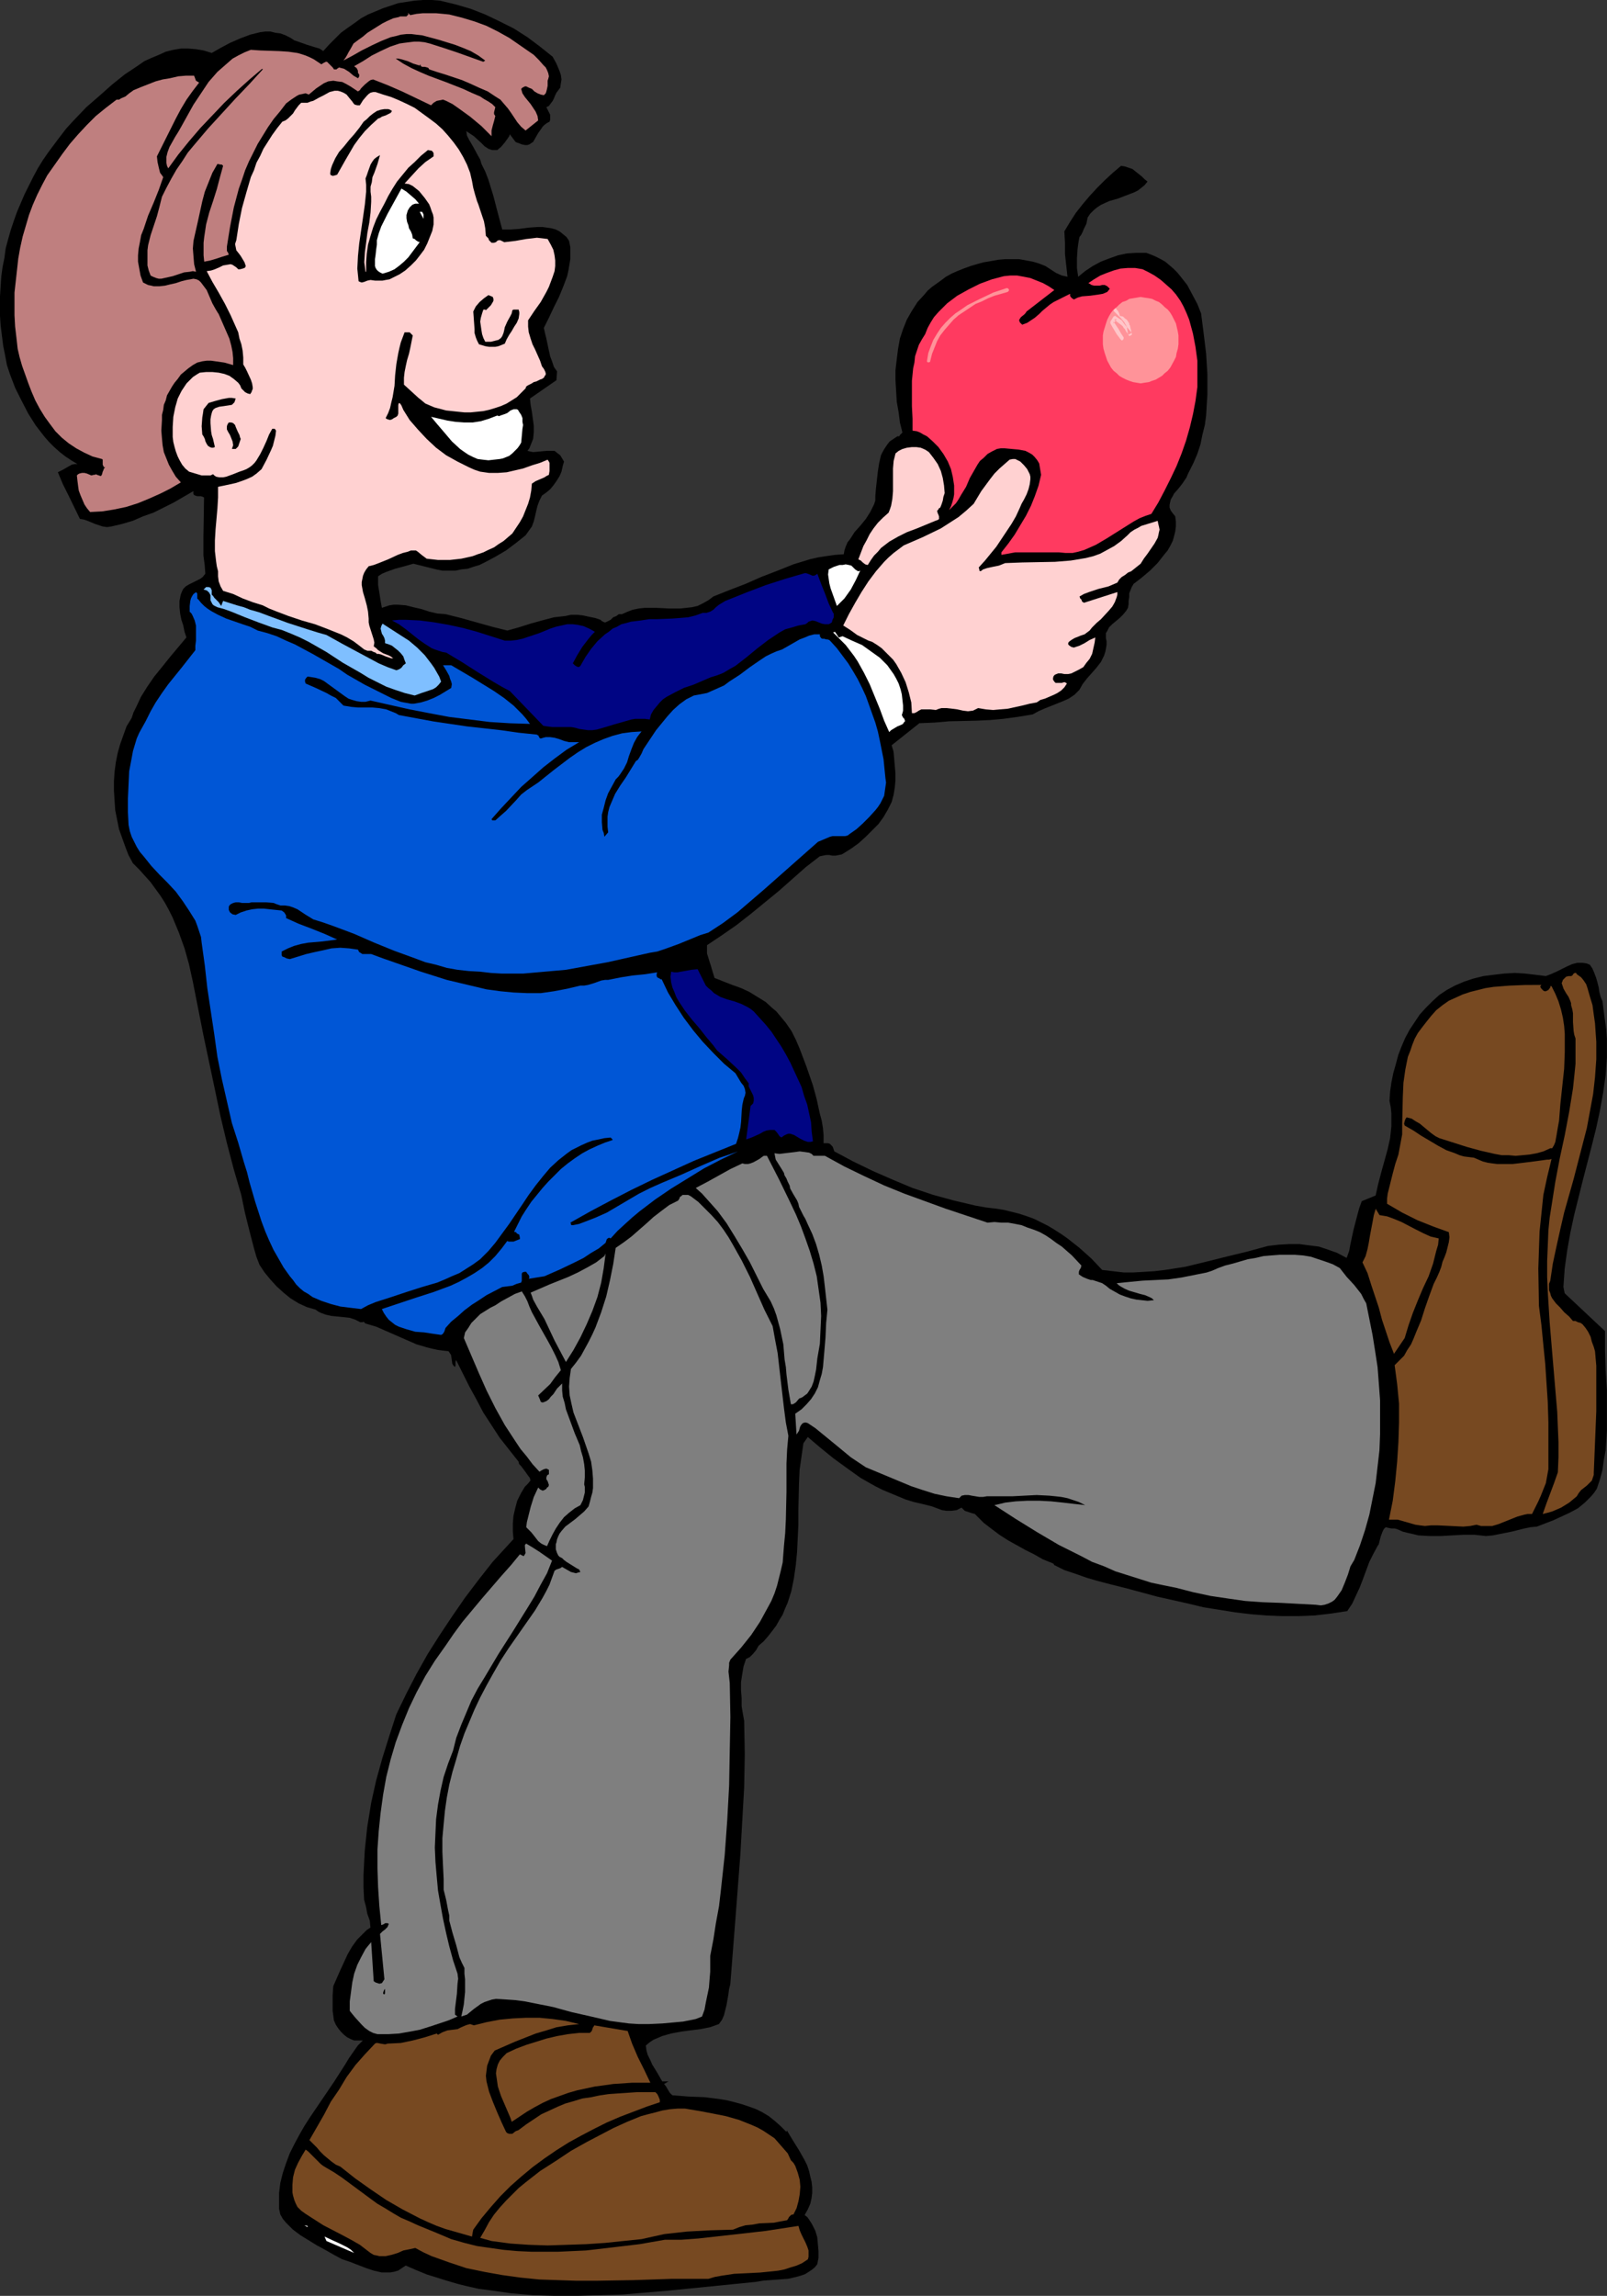
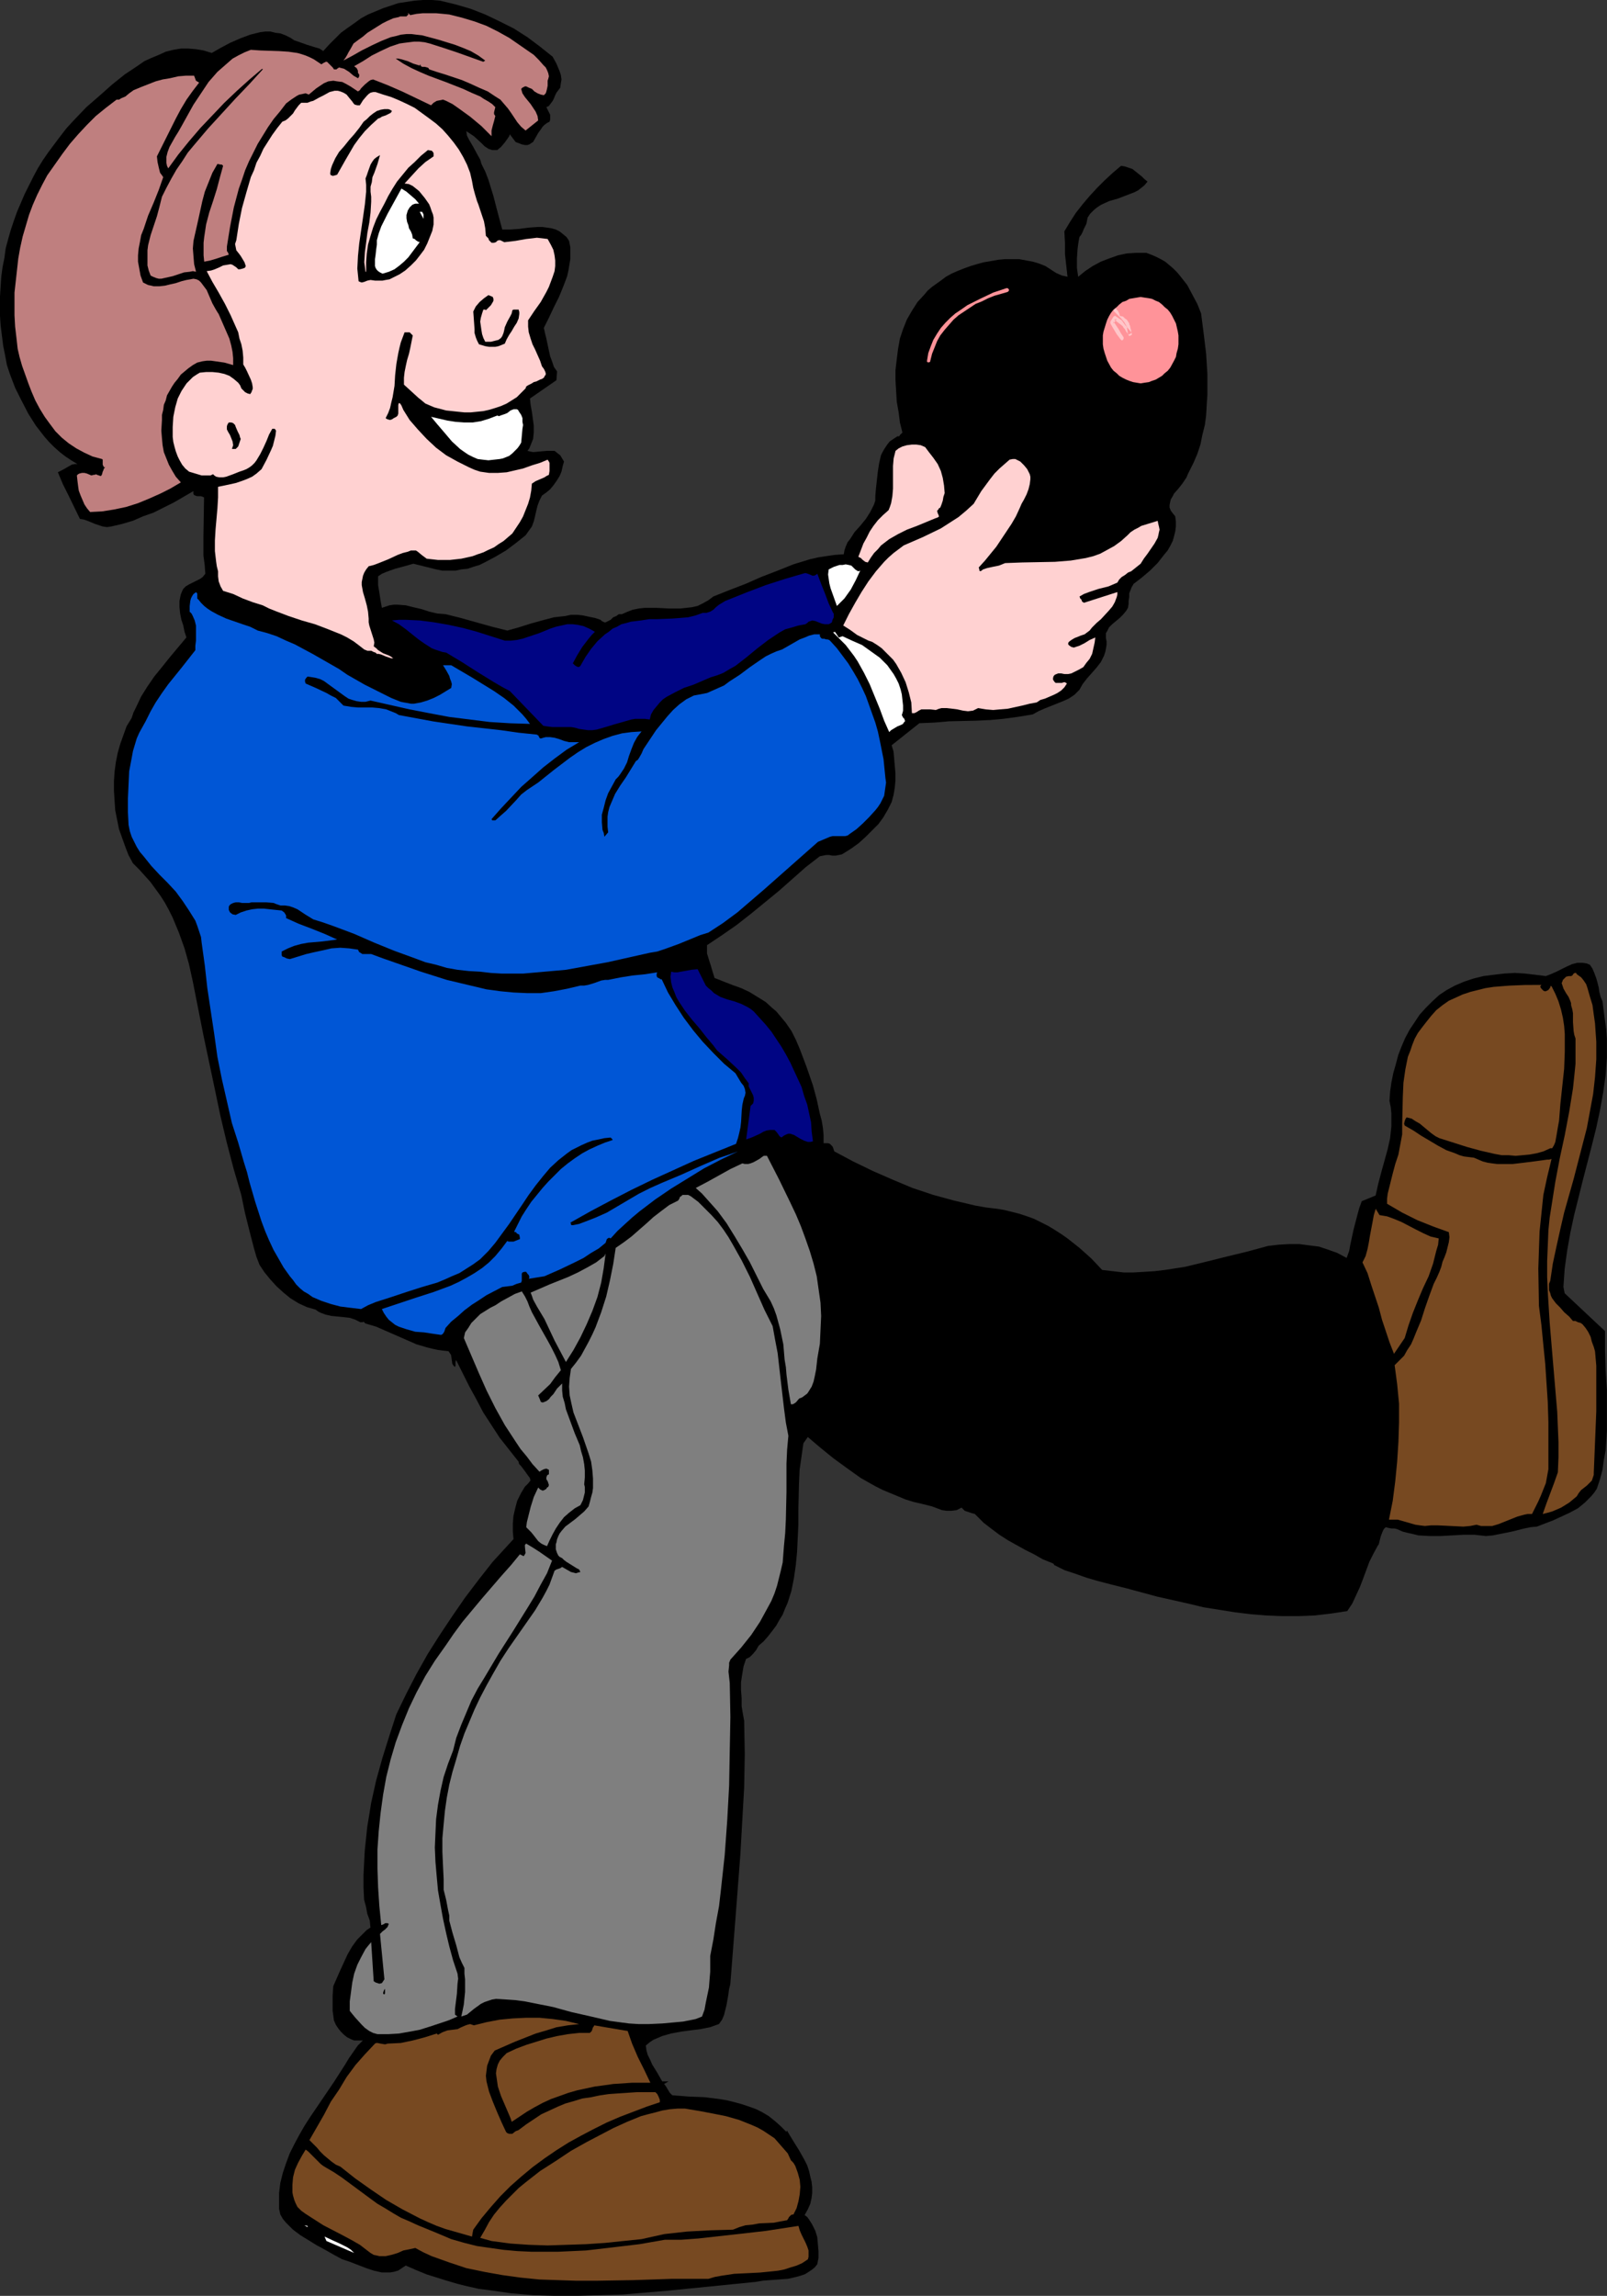
<svg xmlns="http://www.w3.org/2000/svg" xmlns:ns1="http://sodipodi.sourceforge.net/DTD/sodipodi-0.dtd" xmlns:ns2="http://www.inkscape.org/namespaces/inkscape" version="1.0" width="109.018mm" height="155.668mm" id="svg43" ns1:docname="Apple for Teacher 3.wmf">
  <rect width="100%" height="100%" fill="#333333" stroke="none" />
  <ns1:namedview id="namedview43" pagecolor="#ffffff" bordercolor="#000000" borderopacity="0.25" ns2:showpageshadow="2" ns2:pageopacity="0.0" ns2:pagecheckerboard="0" ns2:deskcolor="#d1d1d1" ns2:document-units="mm" />
  <defs id="defs1">
    <pattern id="WMFhbasepattern" patternUnits="userSpaceOnUse" width="6" height="6" x="0" y="0" />
  </defs>
  <path style="fill:#000000;fill-opacity:1;fill-rule:evenodd;stroke:none" d="m 141.708,14.543 0.97,1.778 0.808,1.939 0.323,0.97 0.162,1.131 -0.162,0.97 -0.162,1.131 -0.485,0.646 -0.485,0.646 -0.323,0.646 -0.323,0.808 -0.323,0.646 -0.485,0.646 -0.485,0.646 -0.646,0.323 0.485,0.97 0.485,0.97 v 0.808 0.485 l -0.162,0.485 -0.646,0.323 -0.646,0.485 -0.485,0.485 -0.323,0.485 -0.808,1.131 -0.646,1.131 -0.646,1.131 -0.485,0.323 -0.485,0.323 -0.485,0.162 h -0.646 l -0.808,-0.162 -0.808,-0.323 -0.485,-0.162 -0.323,-0.162 -0.485,-0.646 -0.97,-1.293 -0.162,0.485 -0.323,0.485 -0.808,1.131 -0.97,1.131 -0.97,0.808 h -0.646 -0.646 l -0.97,-0.323 -0.969,-0.646 -0.808,-0.808 -1.939,-1.778 -0.97,-0.646 -0.97,-0.646 0.162,1.131 0.485,0.97 1.131,1.939 1.131,2.101 0.646,1.131 0.323,1.131 0.97,1.939 0.808,2.101 0.646,2.101 0.646,2.101 1.131,4.363 1.131,4.201 h 0.969 1.131 l 2.262,-0.162 2.424,-0.323 2.262,-0.162 h 1.293 l 1.131,0.162 1.131,0.162 1.131,0.323 0.969,0.485 0.808,0.646 0.969,0.808 0.646,0.97 0.323,1.616 v 1.454 1.616 l -0.485,2.909 -0.323,1.454 -0.97,2.585 -1.131,2.747 -1.293,2.585 -1.293,2.747 -1.293,2.585 0.323,1.454 0.323,1.293 0.646,3.07 0.323,1.454 0.485,1.293 0.485,1.454 0.808,1.131 -0.162,2.262 -6.786,4.686 0.162,1.616 0.323,1.778 0.485,3.555 v 1.778 l -0.162,1.616 -0.323,0.808 -0.323,0.808 -0.323,0.808 -0.485,0.646 0.646,0.162 0.808,0.162 1.777,-0.162 1.777,-0.162 h 0.97 0.97 l 0.808,0.646 0.646,0.485 0.485,0.808 0.485,0.808 -0.323,1.131 -0.323,1.454 -0.485,1.131 -0.808,1.293 -0.808,1.131 -0.808,0.97 -0.97,0.808 -1.131,0.808 -0.646,1.293 -0.485,1.293 -0.323,1.293 -0.323,1.454 -0.323,1.293 -0.485,1.293 -0.808,1.131 -0.808,1.131 -2.424,1.939 -2.585,1.939 -2.747,1.616 -2.747,1.454 -1.293,0.646 -1.616,0.485 -1.454,0.485 -1.616,0.162 -1.454,0.323 h -1.616 -1.777 l -1.616,-0.323 v 0 l -5.817,-1.454 -2.262,0.646 -2.424,0.646 -2.262,0.808 -1.131,0.485 -0.969,0.646 v 1.131 1.131 l 0.323,1.939 0.323,2.101 0.323,1.778 0.969,-0.323 0.97,-0.323 1.131,-0.162 h 0.969 l 2.101,0.162 1.939,0.485 2.101,0.485 0.97,0.323 0.97,0.323 2.101,0.485 2.101,0.162 3.878,0.97 8.079,2.262 3.878,0.97 2.908,-0.808 3.07,-0.97 2.908,-0.808 3.07,-0.808 2.908,-0.323 1.454,-0.323 h 1.616 l 1.454,0.162 1.454,0.323 1.616,0.323 1.454,0.485 0.323,0.323 0.323,0.162 0.323,0.162 h 0.323 l 0.646,-0.323 0.646,-0.323 0.646,-0.646 0.808,-0.323 0.646,-0.485 h 0.808 l 1.454,-0.646 1.293,-0.485 1.616,-0.323 1.454,-0.162 h 3.07 l 3.07,0.162 h 3.07 l 1.454,-0.162 1.454,-0.162 1.454,-0.323 1.293,-0.646 1.454,-0.808 1.293,-0.97 4.04,-1.616 4.201,-1.616 4.04,-1.778 4.201,-1.616 4.04,-1.616 2.101,-0.646 2.101,-0.646 2.101,-0.485 2.101,-0.323 2.262,-0.323 2.262,-0.162 0.162,-0.97 0.323,-0.97 0.485,-1.131 0.646,-0.808 1.131,-1.778 1.454,-1.616 1.454,-1.778 1.131,-1.778 0.485,-0.97 0.485,-0.97 0.323,-0.97 v -1.131 l 0.162,-1.939 0.485,-4.363 0.323,-2.101 0.485,-2.101 0.485,-0.97 0.485,-0.808 0.646,-0.97 0.646,-0.808 0.97,-0.646 0.97,-0.646 h 0.485 l 0.162,-0.323 0.162,-0.162 0.162,-0.162 0.323,-0.323 -0.646,-2.585 -0.323,-2.585 -0.485,-2.747 -0.162,-2.747 -0.162,-2.747 v -2.585 l 0.323,-2.747 0.323,-2.585 0.485,-2.747 0.808,-2.424 0.97,-2.424 1.293,-2.262 1.454,-2.262 1.777,-1.939 0.808,-0.97 1.131,-0.97 1.131,-0.808 1.131,-0.808 1.293,-0.97 1.454,-0.808 1.454,-0.646 1.616,-0.646 1.777,-0.646 1.616,-0.485 1.777,-0.485 1.939,-0.323 1.777,-0.323 1.777,-0.162 h 1.777 1.777 l 1.777,0.323 1.777,0.323 1.616,0.485 1.616,0.646 2.747,1.778 1.454,0.646 0.808,0.162 0.646,0.162 -0.323,-2.909 -0.323,-2.909 v -2.909 l -0.162,-2.909 1.454,-2.424 1.454,-2.262 1.777,-2.262 1.777,-2.101 1.939,-2.101 1.939,-1.939 2.101,-1.939 2.101,-1.778 0.97,0.162 0.97,0.323 0.969,0.323 0.808,0.646 1.616,1.293 0.646,0.646 0.808,0.646 -0.808,0.97 -0.808,0.646 -0.808,0.646 -0.97,0.485 -2.101,0.808 -2.101,0.808 -2.262,0.646 -2.101,0.97 -0.97,0.646 -0.808,0.646 -0.97,0.97 -0.646,0.97 -0.162,0.808 -0.162,0.808 -0.646,1.293 -0.323,0.808 -0.323,0.646 -0.485,0.646 -0.162,0.808 -0.162,0.97 -0.162,1.293 -0.162,2.424 v 2.424 l 0.323,2.262 1.777,-1.454 1.939,-1.293 2.101,-1.131 2.101,-0.808 2.262,-0.808 2.262,-0.485 2.424,-0.162 h 1.293 1.293 l 1.293,0.485 1.131,0.485 1.293,0.646 1.131,0.646 0.969,0.808 1.131,0.97 0.97,0.97 0.808,0.97 1.777,2.262 1.293,2.424 1.293,2.424 0.97,2.424 0.646,5.009 0.646,5.333 0.323,5.171 v 2.747 2.585 l -0.162,2.585 -0.162,2.747 -0.323,2.424 -0.646,2.585 -0.485,2.424 -0.808,2.424 -0.969,2.262 -1.131,2.262 -0.323,0.646 -0.323,0.808 -0.969,1.454 -0.485,0.646 -0.646,0.808 -1.131,1.293 -0.323,0.646 -0.485,0.808 -0.162,0.646 -0.162,0.808 v 0.646 l 0.323,0.808 0.485,0.646 0.646,0.808 0.162,1.293 v 1.293 l -0.162,1.293 -0.323,1.293 -0.323,1.131 -0.646,1.293 -0.646,1.131 -0.808,0.97 -1.777,2.262 -1.939,1.939 -2.101,1.778 -2.101,1.616 -0.485,0.808 -0.323,0.808 -0.323,0.808 v 0.97 l -0.162,0.97 v 0.808 l -0.162,0.97 -0.485,0.808 -0.808,0.97 -0.808,0.808 -1.939,1.616 -0.808,0.808 -0.485,0.97 -0.323,0.485 v 0.646 0.646 l 0.162,0.808 v 0.97 l -0.162,0.97 -0.162,0.808 -0.323,0.97 -0.808,1.616 -1.131,1.454 -1.131,1.293 -1.293,1.454 -1.131,1.454 -0.808,1.454 -1.293,1.293 -1.454,0.97 -1.454,0.646 -1.616,0.646 -1.616,0.646 -1.616,0.646 -1.454,0.646 -1.454,0.808 -3.878,0.646 -3.555,0.485 -3.555,0.323 -3.555,0.162 -6.948,0.162 -3.716,0.323 -3.878,0.162 -7.11,5.656 0.485,1.616 0.162,1.778 0.162,1.939 0.162,1.778 v 1.939 l -0.162,1.778 -0.323,1.939 -0.485,1.778 -0.97,1.939 -1.131,1.939 -1.293,1.778 -1.616,1.616 -1.616,1.616 -1.777,1.616 -1.777,1.293 -1.777,1.131 -0.808,0.485 -0.808,0.162 -0.808,0.162 h -0.808 l -0.808,-0.162 h -0.808 l -0.808,0.162 -0.808,0.162 -3.555,2.747 -6.948,6.14 -7.11,5.817 -3.716,2.909 -3.716,2.585 -3.878,2.585 v 0.97 1.131 l 0.646,2.101 0.323,0.97 0.323,1.131 0.646,2.101 4.524,1.778 2.262,0.808 2.101,0.97 2.101,1.293 2.101,1.293 1.777,1.616 0.97,0.808 0.808,0.97 0.808,0.97 0.808,0.97 1.454,2.101 1.131,2.262 0.969,2.262 1.777,4.686 1.616,4.686 0.969,3.555 0.808,3.717 0.485,1.778 0.323,1.939 0.162,1.778 v 2.101 h 0.646 0.485 l 0.485,0.162 0.323,0.323 0.323,0.323 0.162,0.323 0.162,0.485 0.162,0.485 4.847,2.585 5.009,2.424 5.171,2.262 5.009,2.101 5.332,1.778 5.332,1.454 2.747,0.646 2.747,0.646 2.747,0.485 2.747,0.323 1.939,0.323 1.939,0.485 1.939,0.485 1.939,0.646 1.777,0.646 3.555,1.778 1.616,0.97 1.777,1.131 1.616,1.131 3.07,2.424 3.07,2.747 2.747,2.909 2.747,0.323 2.747,0.323 h 2.585 l 2.747,-0.162 2.585,-0.162 2.747,-0.323 5.171,-0.808 5.332,-1.293 5.171,-1.293 5.332,-1.293 5.332,-1.454 2.747,-0.323 2.747,-0.162 h 2.585 l 2.424,0.323 2.585,0.323 2.424,0.808 2.262,0.808 2.424,1.293 0.646,-1.778 0.323,-1.778 0.808,-3.717 0.969,-3.717 0.485,-1.778 0.646,-1.778 3.555,-1.454 0.646,-2.909 0.808,-3.07 0.808,-2.909 0.808,-2.909 0.646,-2.909 0.323,-3.07 v -1.616 -1.616 l -0.162,-1.616 -0.323,-1.616 0.162,-2.424 0.323,-2.262 0.485,-2.424 0.646,-2.262 0.646,-2.424 0.808,-2.101 0.97,-2.262 1.131,-2.101 1.293,-1.939 1.293,-1.939 1.616,-1.778 1.616,-1.616 1.777,-1.616 1.939,-1.293 2.101,-1.131 2.262,-0.97 2.424,-0.808 2.585,-0.646 2.585,-0.323 2.747,-0.323 2.747,-0.162 2.585,0.162 2.747,0.323 2.585,0.323 1.293,-0.485 1.454,-0.646 2.585,-1.293 1.454,-0.646 1.293,-0.323 h 0.808 0.646 l 0.97,0.162 0.808,0.323 0.646,0.97 0.485,1.131 0.485,1.293 0.323,1.131 0.323,1.293 0.162,1.131 0.323,1.293 0.485,1.131 0.323,2.585 0.323,2.424 0.323,2.262 0.162,2.424 v 2.262 2.424 l -0.323,4.525 -0.646,4.525 -0.808,4.525 -0.97,4.525 -1.131,4.525 -2.262,8.726 -2.262,9.049 -0.97,4.525 -0.808,4.525 -0.646,4.686 -0.323,4.686 0.323,1.616 10.341,9.695 v 5.009 l 0.162,5.171 0.323,5.009 v 5.171 5.171 l -0.162,2.585 -0.162,2.424 -0.485,2.585 -0.323,2.424 -0.646,2.424 -0.808,2.424 -0.646,0.97 -0.808,0.97 -0.808,0.808 -0.808,0.808 -1.777,1.454 -2.101,1.131 -2.101,0.97 -2.101,0.97 -2.101,0.808 -2.101,0.808 -1.616,0.162 -1.616,0.323 -3.232,0.808 -3.232,0.646 -1.616,0.323 -1.777,0.162 -2.908,-0.323 h -2.909 l -2.908,0.162 -2.908,0.162 h -2.747 l -2.908,-0.162 -1.293,-0.323 -1.454,-0.323 -1.293,-0.323 -1.454,-0.646 -0.646,-0.162 h -0.808 l -0.808,-0.162 -0.646,-0.162 -0.485,0.485 -0.323,0.646 -0.485,1.293 -0.323,1.293 -0.162,0.646 -0.323,0.485 -1.131,2.101 -0.97,1.939 -1.616,4.363 -0.808,2.101 -0.97,2.101 -0.97,2.101 -1.293,1.939 -4.201,0.646 -4.201,0.485 -4.04,0.162 h -4.201 l -4.04,-0.162 -4.04,-0.323 -4.04,-0.485 -4.04,-0.646 -4.04,-0.646 -4.04,-0.97 -7.918,-1.778 -7.756,-2.101 -3.878,-0.97 -3.716,-0.97 -2.747,-0.808 -2.747,-0.97 -2.908,-0.97 -2.585,-1.293 -0.162,-0.323 -0.323,-0.162 -0.808,-0.323 -0.808,-0.323 -0.808,-0.323 -2.262,-1.293 -2.262,-1.131 -4.363,-2.424 -2.262,-1.454 -1.939,-1.454 -2.101,-1.616 -1.939,-1.939 -0.323,-0.323 -0.646,-0.162 -0.485,-0.162 -0.485,-0.162 -0.97,-0.323 -0.485,-0.485 -0.323,-0.323 -0.646,0.323 -0.646,0.323 -1.293,0.162 h -1.293 l -1.131,-0.162 -1.293,-0.485 -1.293,-0.485 -1.293,-0.323 -1.293,-0.323 -2.101,-0.485 -2.101,-0.646 -1.939,-0.808 -1.939,-0.808 -1.939,-0.808 -1.939,-0.97 -3.716,-2.101 -3.393,-2.424 -3.555,-2.585 -3.393,-2.747 -3.232,-2.747 -1.131,1.616 -0.485,3.393 -0.485,3.393 -0.162,3.555 -0.162,6.948 v 3.555 l -0.162,3.555 -0.162,3.393 -0.323,3.393 -0.485,3.393 -0.646,3.232 -0.97,3.07 -0.646,1.454 -0.646,1.616 -0.808,1.293 -0.808,1.454 -0.97,1.293 -1.131,1.454 -1.131,1.293 -1.293,1.131 -0.646,1.131 -0.808,0.97 -0.808,0.808 -0.969,0.485 -0.646,1.939 -0.323,1.939 -0.323,2.101 v 1.939 l 0.162,2.101 v 2.101 l 0.323,1.939 0.323,1.778 0.162,8.564 -0.162,8.564 -0.485,8.564 -0.485,8.564 -1.293,16.805 -0.646,8.241 -0.323,4.201 -0.323,4.04 -0.323,1.293 -0.162,1.293 -0.485,2.747 -0.323,1.293 -0.323,1.293 -0.485,1.131 -0.808,1.131 -2.262,0.808 -2.424,0.485 -2.585,0.323 -2.424,0.323 -2.585,0.485 -2.262,0.646 -1.131,0.485 -1.131,0.485 -0.97,0.646 -0.97,0.808 0.162,1.293 0.323,1.131 0.646,1.293 0.485,1.131 1.293,2.101 1.293,2.262 h 1.616 l -1.131,0.646 0.485,0.646 0.969,1.616 0.323,0.323 0.323,0.323 4.201,0.323 4.04,0.162 3.878,0.485 1.939,0.323 1.939,0.485 1.777,0.485 1.939,0.646 1.777,0.646 1.616,0.808 1.616,0.97 1.616,1.293 1.454,1.293 1.454,1.454 0.162,-0.323 1.454,2.424 1.616,2.585 1.454,2.585 0.646,1.293 0.485,1.454 0.323,1.454 0.323,1.293 0.162,1.454 v 1.454 l -0.162,1.293 -0.323,1.454 -0.646,1.454 -0.808,1.454 0.646,0.485 0.485,0.646 0.808,1.293 0.808,1.616 0.485,1.616 0.162,1.778 0.162,1.778 v 1.778 l -0.323,1.616 -0.646,0.808 -0.808,0.646 -0.97,0.646 -0.808,0.485 -0.97,0.323 -1.131,0.323 -2.101,0.485 -2.101,0.162 -2.262,0.162 -2.101,0.162 -1.939,0.323 -11.311,1.131 -11.311,1.131 -11.472,0.97 -5.817,0.162 -5.817,0.162 h -5.655 l -5.655,-0.162 -5.655,-0.485 -5.655,-0.808 -2.585,-0.323 -2.908,-0.646 -2.585,-0.646 -2.747,-0.808 -2.585,-0.808 -2.585,-0.808 -2.747,-1.131 -2.585,-1.131 -0.97,0.646 -0.969,0.646 -1.131,0.323 -0.97,0.162 h -0.97 -1.131 l -2.101,-0.485 -1.939,-0.646 -2.101,-0.808 -2.101,-0.808 -1.939,-0.646 -2.101,-1.131 -2.262,-1.293 -2.101,-1.131 -2.101,-1.293 -2.101,-1.293 -1.939,-1.454 -0.969,-0.97 -0.808,-0.808 -0.808,-0.97 -0.646,-1.131 -0.323,-1.454 v -1.293 -2.747 l 0.323,-2.585 0.646,-2.585 0.808,-2.424 0.969,-2.585 1.131,-2.262 1.293,-2.424 1.293,-2.262 1.454,-2.262 3.07,-4.525 3.07,-4.525 1.454,-2.262 1.454,-2.262 0.969,-1.616 1.131,-1.616 1.131,-1.616 1.293,-1.293 h -1.131 -1.131 l -0.808,-0.323 -0.969,-0.485 -0.808,-0.646 -0.808,-0.808 -0.646,-0.808 -0.646,-0.97 -0.485,-1.131 -0.162,-1.293 -0.162,-1.131 v -1.293 -2.585 l 0.162,-2.424 1.777,-4.04 0.969,-2.101 0.969,-2.101 1.131,-1.939 1.293,-1.778 1.616,-1.616 0.808,-0.808 0.969,-0.646 -0.162,-1.778 -0.646,-1.778 -0.323,-1.778 -0.485,-1.778 -0.162,-3.232 v -3.07 l 0.162,-3.232 0.162,-3.07 0.323,-3.07 0.323,-3.07 0.485,-2.909 0.485,-3.07 1.293,-5.817 1.616,-5.817 1.777,-5.656 1.777,-5.494 2.585,-5.333 2.585,-5.009 2.908,-5.171 3.07,-4.848 3.232,-4.848 3.232,-4.686 3.555,-4.686 3.555,-4.525 5.332,-5.817 -0.162,-1.939 v -2.101 l 0.162,-1.939 0.485,-2.101 0.485,-1.778 0.969,-1.939 0.485,-0.808 0.485,-0.808 0.808,-0.808 0.646,-0.808 -0.162,-0.646 -0.485,-0.646 -0.808,-1.131 -0.97,-1.293 -0.485,-0.485 -0.162,-0.646 -2.424,-3.07 -2.424,-3.07 -2.101,-3.232 -2.101,-3.232 -1.777,-3.393 -1.777,-3.232 -3.393,-6.787 -0.162,0.485 v 0.485 0.485 l -0.162,0.323 -0.323,-0.323 -0.323,-0.485 -0.162,-1.131 -0.162,-1.131 -0.323,-0.485 -0.323,-0.485 -1.454,-0.162 -1.293,-0.162 -1.454,-0.323 -1.293,-0.323 -2.747,-0.808 -2.585,-1.131 -5.171,-2.262 -2.585,-1.131 -2.747,-0.808 -0.485,-0.485 -0.162,0.162 h -0.646 l -0.646,-0.323 -0.646,-0.323 -1.454,-0.485 -1.454,-0.162 -3.232,-0.323 -1.454,-0.323 -1.293,-0.485 -0.646,-0.323 -0.646,-0.485 -1.131,-0.323 -1.131,-0.323 -2.101,-0.97 -2.101,-1.293 -1.777,-1.454 -1.777,-1.616 -1.616,-1.778 -1.454,-1.778 -1.293,-1.939 -0.808,-2.101 -0.646,-2.262 -1.131,-4.363 -1.131,-4.525 -0.969,-4.686 -1.939,-6.625 -1.777,-6.787 -1.616,-6.787 -1.454,-6.948 -2.908,-13.735 -2.747,-13.897 -0.969,-4.363 -1.131,-4.04 -1.454,-4.04 -0.808,-1.939 -0.808,-1.939 -0.969,-1.939 -0.969,-1.778 -1.131,-1.778 -1.293,-1.778 -1.293,-1.778 -1.454,-1.616 -1.454,-1.616 -1.616,-1.616 -1.131,-2.101 -0.808,-2.101 -0.808,-2.262 -0.808,-2.262 -0.485,-2.424 -0.485,-2.424 -0.162,-2.424 -0.162,-2.585 v -2.424 l 0.162,-2.424 0.323,-2.424 0.485,-2.424 0.646,-2.262 0.808,-2.262 0.808,-2.262 1.293,-2.101 0.485,-1.454 0.646,-1.293 1.293,-2.747 1.616,-2.585 1.777,-2.585 2.101,-2.585 1.939,-2.424 4.201,-5.009 -0.485,-1.454 -0.323,-1.616 -0.485,-1.454 -0.323,-1.616 -0.162,-1.616 v -1.616 l 0.323,-1.616 0.323,-0.808 0.323,-0.646 0.646,-0.646 0.808,-0.485 2.908,-1.454 0.646,-0.485 0.646,-0.808 -0.162,-2.262 -0.323,-2.424 v -4.848 l 0.162,-10.019 -0.323,-0.162 -0.485,-0.162 h -0.969 l -0.485,-0.162 -0.323,-0.162 -0.162,-0.323 v -0.646 l -5.009,2.909 -2.585,1.293 -2.585,1.293 -2.747,0.97 -2.585,1.131 -2.747,0.808 -2.747,0.646 -1.131,0.162 -1.131,-0.162 -0.969,-0.323 -0.969,-0.323 -1.939,-0.808 -0.969,-0.323 -0.969,-0.162 -2.908,-5.979 -1.454,-2.909 -1.293,-3.07 1.293,-0.646 1.131,-0.646 1.131,-0.646 0.808,-0.162 h 0.646 l -1.616,-0.97 -1.454,-0.97 -1.454,-1.131 -1.454,-1.293 -1.293,-1.293 -1.131,-1.293 -1.131,-1.454 -1.131,-1.454 -1.939,-3.07 L 5.494,102.61 3.878,99.379 2.585,95.985 1.777,93.561 1.293,90.976 0.808,88.552 0.485,85.966 0.162,83.381 0,80.957 V 78.372 75.948 L 0.162,73.362 0.323,70.939 0.646,68.515 1.131,66.091 1.454,63.667 2.101,61.243 2.747,58.981 3.555,56.557 4.363,54.295 5.332,52.032 6.302,49.77 7.433,47.508 8.564,45.246 9.695,43.145 l 1.293,-2.101 1.454,-2.101 1.454,-1.939 1.454,-1.939 1.616,-2.101 1.616,-1.778 3.555,-3.717 3.716,-3.232 2.908,-2.585 3.232,-2.585 3.393,-2.262 1.616,-1.131 1.777,-0.808 1.939,-0.808 1.777,-0.808 1.939,-0.485 1.939,-0.323 h 1.939 l 1.939,0.162 1.939,0.323 2.101,0.646 2.262,-1.293 2.424,-1.293 2.585,-1.131 2.585,-0.97 1.293,-0.323 1.293,-0.323 1.293,-0.162 h 1.293 l 1.293,0.323 1.293,0.162 1.293,0.485 1.293,0.646 0.969,0.646 0.969,0.323 2.262,0.808 2.101,0.646 1.131,0.323 0.969,0.646 1.454,-1.616 1.616,-1.616 1.454,-1.454 1.777,-1.293 1.616,-1.131 1.777,-1.293 1.777,-0.97 1.939,-0.808 1.939,-0.808 1.939,-0.646 1.939,-0.646 2.101,-0.323 2.101,-0.323 L 108.422,0 h 2.262 l 2.101,0.162 4.04,0.97 3.878,1.131 3.716,1.454 3.716,1.778 3.555,1.778 3.555,2.262 3.232,2.424 z" id="path1" />
  <path style="fill:#bf7f7f;fill-opacity:1;fill-rule:evenodd;stroke:none" d="m 136.861,14.058 1.293,1.293 1.131,1.293 0.646,0.646 0.323,0.646 0.323,0.808 0.162,0.808 -0.162,0.646 -0.162,0.485 v 1.293 l -0.162,0.808 -0.162,0.646 -0.162,0.485 -0.485,0.485 -0.808,-0.162 -0.808,-0.323 -0.808,-0.485 -0.646,-0.646 -0.808,-0.323 -0.646,-0.323 h -0.323 l -0.323,0.162 -0.323,0.162 -0.323,0.323 0.323,1.131 0.646,0.97 1.454,1.778 0.646,0.97 0.646,0.97 0.485,1.131 0.162,1.131 -3.232,2.585 -1.131,-0.97 -0.969,-1.131 -1.616,-2.424 -0.808,-1.131 -0.969,-1.131 -0.97,-1.131 -1.293,-0.808 -1.939,-1.293 -2.262,-0.97 -2.101,-0.97 -2.262,-0.97 -4.363,-1.454 -2.101,-0.646 -0.969,-0.323 -0.97,-0.323 -0.162,-0.323 -0.323,-0.162 -0.646,-0.162 h -0.646 l -0.323,-0.162 -0.162,-0.485 -0.162,0.323 -1.616,-0.485 -1.454,-0.646 -1.616,-0.485 -0.808,-0.162 h -0.646 l 1.939,1.293 2.101,1.131 2.101,0.97 2.262,0.97 4.363,1.616 4.524,1.778 2.101,0.97 2.262,0.97 0.969,0.646 1.131,0.646 0.97,0.646 0.808,0.808 -0.162,0.646 -0.162,0.646 v 0.485 l 0.323,0.485 -0.323,1.293 -0.323,1.131 -0.323,1.293 v 0.646 0.808 l -2.585,-2.585 -2.908,-2.424 -2.908,-2.101 -1.616,-1.131 -1.616,-0.808 -0.808,-0.323 -0.808,0.162 -0.808,0.162 -0.808,0.485 -0.646,0.646 -7.433,-3.555 -3.716,-1.616 -3.716,-1.454 -0.646,0.162 -0.485,0.323 -0.969,0.808 -0.969,0.97 -0.323,0.485 -0.485,0.323 -1.939,-1.293 -1.131,-0.646 -0.969,-0.485 -1.293,-0.162 -0.969,-0.162 -1.293,0.162 -1.131,0.485 -0.969,0.646 -0.969,0.646 -0.969,0.808 -0.969,0.808 -0.808,-0.323 -0.808,0.162 -0.808,0.162 -0.646,0.323 -1.454,0.97 -0.646,0.485 -0.646,0.485 -1.616,2.101 -1.616,1.939 -1.454,2.101 -1.293,2.101 -1.293,2.101 -1.131,2.262 -1.131,2.262 -0.969,2.262 -0.808,2.424 -0.808,2.262 -0.646,2.424 -0.646,2.424 -0.969,5.009 -0.808,5.009 v 0.646 0.485 l 0.323,0.485 0.162,0.485 -1.616,0.485 -1.454,0.485 -1.616,0.485 -1.616,0.323 -0.162,-1.616 v -1.616 -1.616 l 0.162,-1.454 0.485,-3.232 0.808,-3.07 0.969,-2.909 0.969,-3.07 0.808,-3.07 0.808,-2.909 -0.323,-0.323 h -0.323 l -0.808,-0.162 -1.293,2.262 -0.969,2.424 -0.969,2.424 -0.646,2.424 -1.131,5.171 -1.131,5.009 -0.162,1.939 0.162,2.101 0.162,1.939 0.485,1.939 -0.808,-0.162 -0.808,0.162 -1.454,0.162 -1.454,0.485 -1.454,0.485 -1.454,0.323 -1.454,0.323 H 40.719 L 40.073,71.262 39.265,70.939 38.618,70.615 38.134,69.323 37.81,68.03 v -1.293 -1.293 -1.293 l 0.162,-1.293 0.646,-2.585 0.808,-2.424 0.808,-2.424 0.646,-2.424 0.646,-2.585 1.131,-2.262 1.293,-2.424 1.293,-2.262 1.454,-2.101 1.454,-2.262 1.616,-1.939 3.555,-4.201 3.555,-3.878 3.555,-3.878 3.555,-3.717 3.393,-3.717 -0.162,-0.162 -3.232,2.747 -3.232,2.909 -3.232,3.07 -3.07,3.232 -3.07,3.232 -2.908,3.393 -2.747,3.393 -2.585,3.555 -0.323,-0.646 -0.162,-0.808 v -1.454 l 0.323,-1.293 0.485,-1.293 1.454,-2.585 0.808,-1.293 0.646,-1.131 0.808,-1.454 0.808,-1.454 1.616,-2.909 1.939,-2.909 1.939,-2.909 1.131,-1.293 1.131,-1.293 1.293,-1.131 1.293,-1.131 1.293,-1.131 1.454,-0.808 1.616,-0.808 1.616,-0.646 2.424,0.162 4.847,0.162 2.424,0.162 2.262,0.323 1.131,0.323 0.969,0.323 1.131,0.485 0.969,0.485 0.969,0.646 0.969,0.646 0.485,-0.323 0.323,-0.162 0.323,-0.162 h 0.323 l 0.485,0.485 0.485,0.485 0.485,0.485 0.323,0.485 h 0.323 0.323 l 0.162,-0.162 0.485,-0.323 0.646,0.162 0.646,0.162 1.293,0.808 1.131,0.97 1.131,0.646 0.162,-0.162 0.162,-0.323 v -0.485 l -0.162,-0.162 -0.162,-0.323 v -0.485 l -0.162,-0.323 -0.162,-0.323 -0.646,-0.485 1.131,-0.646 1.131,-0.646 2.262,-1.454 2.262,-1.131 2.424,-1.131 2.424,-0.808 1.131,-0.162 1.293,-0.162 1.293,-0.162 h 1.293 l 1.454,0.162 1.293,0.323 3.555,1.131 3.393,1.131 6.786,2.424 0.485,-0.323 -1.777,-1.293 -1.939,-1.131 -1.939,-0.808 -2.101,-0.808 -4.201,-1.293 -4.201,-1.131 -1.454,-0.162 -1.293,-0.162 h -1.293 l -1.454,0.162 -1.131,0.323 -1.454,0.323 -2.424,0.97 -2.424,1.131 -2.585,1.293 -1.131,0.646 -1.131,0.646 -2.424,1.293 0.485,-0.646 0.485,-0.808 0.323,-0.646 0.485,-0.808 0.808,-1.454 0.646,-0.485 0.646,-0.485 1.131,-0.808 1.131,-0.97 2.585,-1.616 1.293,-0.808 1.293,-0.646 1.454,-0.646 1.454,-0.323 0.323,-0.162 h 0.808 0.323 0.485 l 0.162,-0.162 0.323,-0.323 V 3.555 l -0.162,-0.323 0.646,0.646 1.616,-0.323 1.616,-0.162 h 1.777 1.616 l 1.777,0.162 1.616,0.162 3.232,0.808 3.232,0.97 3.07,1.131 2.909,1.454 2.908,1.616 z" id="path2" />
  <path style="fill:#bf7f7f;fill-opacity:1;fill-rule:evenodd;stroke:none" d="m 50.252,20.684 0.808,0.485 -1.616,2.101 -1.616,2.262 -1.454,2.424 -1.293,2.424 -2.424,4.848 -2.424,4.848 0.162,1.454 0.323,1.454 0.323,1.293 0.485,0.646 0.323,0.485 -1.131,3.232 -1.293,3.232 -1.454,3.393 -1.131,3.393 -0.646,1.616 -0.323,1.778 -0.323,1.616 -0.162,1.778 v 1.616 l 0.323,1.778 0.323,1.778 0.646,1.778 0.646,0.323 0.646,0.323 0.808,0.162 0.646,0.162 h 1.454 l 1.454,-0.162 1.293,-0.323 1.454,-0.323 1.454,-0.485 1.293,-0.323 0.969,-0.162 0.808,-0.162 0.808,0.162 0.646,0.323 0.485,0.485 0.485,0.646 0.485,0.646 0.485,0.646 1.454,3.393 0.808,1.454 0.485,0.808 0.323,0.485 2.747,6.302 0.485,1.778 0.323,1.616 0.162,1.616 v 1.778 l -2.262,-0.646 -2.262,-0.323 -1.131,-0.162 h -1.131 l -1.131,0.162 -1.293,0.323 -1.131,0.646 -1.131,0.808 -0.969,0.808 -0.969,0.808 -0.808,1.131 -0.808,0.97 -0.646,0.97 -0.646,1.131 -0.646,1.131 -0.323,1.293 -0.485,1.131 -0.162,1.293 -0.323,1.293 v 1.293 l -0.162,2.747 0.162,1.939 0.162,1.778 0.323,1.778 0.646,1.616 0.646,1.616 0.808,1.454 0.969,1.616 1.293,1.454 -2.747,1.616 -2.585,1.293 -2.908,1.293 -2.747,1.131 -3.07,0.97 -3.07,0.646 -3.07,0.485 -3.07,0.162 -0.808,-0.97 -0.646,-0.97 -0.485,-1.131 -0.485,-1.131 -0.485,-1.293 -0.162,-1.131 -0.162,-1.293 -0.162,-1.454 0.323,-0.323 0.323,-0.162 0.646,-0.162 h 0.646 l 0.646,0.162 1.131,0.485 0.646,-0.162 h 0.323 l 0.162,-0.162 0.323,0.162 0.485,0.162 0.485,0.162 0.162,-0.162 0.162,-0.323 0.162,-0.646 0.162,-0.323 0.162,-0.485 0.323,-0.323 h -0.323 l -0.162,-0.323 -0.162,-0.323 v -0.323 -0.323 -0.323 -0.323 l -0.162,-0.162 -2.424,-0.646 -2.101,-0.97 -2.101,-1.131 -1.939,-1.293 -1.777,-1.454 -1.616,-1.616 -1.454,-1.939 -1.293,-1.778 -1.293,-2.101 L 9.049,102.61 8.079,100.348 7.271,98.247 6.463,95.985 5.655,93.723 5.009,91.461 4.524,89.36 4.201,86.451 3.878,83.704 3.716,80.796 v -2.909 -2.909 l 0.323,-2.909 0.323,-2.909 0.323,-2.909 0.485,-2.747 0.646,-2.909 0.808,-2.747 0.808,-2.747 0.969,-2.585 1.131,-2.585 1.293,-2.585 1.293,-2.424 1.939,-2.747 1.939,-2.747 1.939,-2.585 2.101,-2.424 2.262,-2.424 2.262,-2.262 2.585,-2.101 2.747,-2.101 h 0.646 l 0.485,-0.323 1.131,-0.485 0.969,-0.808 1.131,-0.808 1.939,-0.808 3.716,-1.454 1.777,-0.485 1.939,-0.323 2.101,-0.485 1.939,-0.162 h 2.101 z" id="path3" />
  <path style="fill:#ffd1d1;fill-opacity:1;fill-rule:evenodd;stroke:none" d="m 92.264,26.986 0.808,-1.293 0.969,-1.131 0.485,-0.485 0.485,-0.323 0.646,-0.162 h 0.646 l 1.939,0.646 2.101,0.646 1.939,0.808 2.101,0.97 1.939,0.97 1.777,1.293 1.777,1.293 1.939,1.454 1.616,1.454 1.454,1.616 1.454,1.778 1.293,1.778 1.131,1.939 0.969,1.939 0.808,2.101 0.485,2.101 0.323,1.778 0.485,1.778 0.485,1.616 0.323,0.808 0.323,0.97 1.131,3.393 0.323,1.778 0.162,1.939 0.646,0.646 0.162,0.485 0.323,0.323 0.323,0.323 h 0.323 0.323 l 0.485,-0.162 0.323,-0.323 0.323,-0.162 h 0.323 0.162 l 0.323,0.162 0.323,0.162 0.323,0.162 h 0.162 l 2.747,-0.323 2.747,-0.485 1.454,-0.162 1.293,-0.162 1.454,0.162 1.293,0.162 0.808,1.454 0.646,1.293 0.323,1.454 0.162,1.293 v 1.454 l -0.162,1.293 -0.485,1.454 -0.485,1.293 -0.485,1.293 -0.646,1.293 -1.454,2.585 -1.616,2.262 -1.616,2.424 v 1.616 l 0.162,1.454 0.485,1.616 0.485,1.454 0.646,1.293 0.646,1.454 0.646,1.454 0.485,1.454 0.485,0.646 0.323,0.646 0.162,0.485 v 0.323 l -0.323,0.485 -0.162,0.323 -0.485,0.323 -0.485,0.162 -0.97,0.485 -0.646,0.162 -0.485,0.323 -0.969,0.485 -0.485,0.323 -0.162,0.485 -1.131,1.131 -1.131,1.131 -1.293,0.808 -1.293,0.808 -1.454,0.646 -1.454,0.485 -1.616,0.485 -1.454,0.323 -1.616,0.162 -1.616,0.162 h -1.616 l -1.616,-0.162 -3.07,-0.323 -3.07,-0.808 -1.131,-0.485 -1.131,-0.485 -0.97,-0.808 -0.808,-0.646 -3.716,-3.393 V 96.793 l 0.162,-1.454 0.323,-1.616 0.323,-1.454 0.485,-1.616 0.323,-1.454 0.323,-1.616 0.323,-1.616 -0.323,-0.323 -0.485,-0.485 h -0.646 -0.646 l -0.485,1.293 -0.485,1.293 -0.323,1.293 -0.323,1.454 -0.485,2.747 -0.323,2.909 -0.162,2.747 -0.485,2.909 -0.323,1.293 -0.323,1.454 -0.485,1.293 -0.646,1.293 0.162,0.162 0.323,0.162 0.646,0.162 0.485,-0.162 0.485,-0.323 0.646,-0.323 0.323,-0.323 0.162,-0.485 v -1.293 -0.485 -0.485 l 0.162,-0.485 0.323,0.162 0.323,0.485 0.485,1.131 0.808,1.293 0.808,1.293 2.101,2.424 2.262,2.424 2.424,2.262 2.585,1.939 2.908,1.616 2.908,1.454 1.454,0.646 1.454,0.485 2.262,0.323 h 2.262 l 2.262,-0.162 2.101,-0.485 2.101,-0.485 2.262,-0.808 2.101,-0.646 1.939,-0.808 0.323,0.485 0.162,0.323 v 1.131 0.97 l -0.162,0.97 -0.646,0.323 -0.485,0.323 -2.262,0.97 -0.485,0.323 -0.485,0.323 -0.162,1.778 -0.323,1.778 -0.485,1.616 -0.646,1.616 -0.646,1.616 -0.808,1.454 -1.939,2.909 -1.131,0.97 -1.131,0.97 -1.293,0.808 -1.131,0.808 -1.454,0.646 -1.293,0.646 -1.454,0.485 -1.293,0.485 -1.454,0.323 -1.454,0.323 -1.454,0.162 -1.454,0.162 h -1.616 -1.454 l -1.454,-0.162 -1.454,-0.162 -1.293,-0.97 -0.969,-0.808 -0.485,-0.323 h -0.646 -0.646 l -0.808,0.323 -1.293,0.323 -1.293,0.485 -2.424,1.131 -2.424,0.97 -1.293,0.485 -1.293,0.323 -0.646,0.808 -0.485,0.808 -0.323,0.808 -0.162,0.808 -0.162,0.808 v 0.808 l 0.323,1.778 0.485,1.616 0.485,1.778 0.323,1.616 0.162,1.778 v 0.97 l 0.162,0.808 1.131,3.555 0.162,0.808 -0.162,0.97 0.646,0.485 0.485,0.485 1.293,0.808 1.293,0.485 0.646,0.323 0.646,0.485 h -0.485 l -0.485,-0.162 -0.97,-0.323 -1.131,-0.485 -0.646,-0.162 h -0.485 l -0.323,-0.323 -0.485,-0.162 -0.646,-0.323 H 94.203 l -0.808,-0.323 -1.454,-1.131 -1.293,-0.97 -1.616,-0.97 -1.616,-0.808 -3.232,-1.293 -3.393,-1.293 -3.393,-0.97 -3.393,-1.131 -3.393,-1.293 -1.616,-0.646 -1.616,-0.808 -2.585,-0.808 -2.585,-0.97 -2.424,-1.131 -2.585,-0.808 -0.646,-1.131 -0.485,-1.293 -0.162,-1.293 v -0.646 -0.646 l -0.323,-1.293 -0.162,-1.131 -0.323,-2.747 v -2.747 l 0.162,-2.747 0.485,-5.494 0.162,-2.747 v -2.747 l 3.07,-0.646 1.454,-0.323 1.454,-0.485 1.293,-0.485 1.454,-0.646 1.131,-0.808 1.293,-1.131 1.293,-2.424 1.131,-2.424 0.485,-1.131 0.323,-1.293 0.323,-1.293 0.162,-1.293 -0.323,-0.485 H 70.127 69.804 l -0.808,1.454 -0.646,1.616 -0.808,1.778 -0.808,1.616 -0.969,1.616 -0.485,0.646 -0.646,0.646 -0.646,0.485 -0.808,0.485 -0.808,0.323 -0.969,0.323 -0.808,0.323 -0.808,0.323 -1.777,0.646 -0.808,0.162 h -0.969 l -0.808,-0.162 -0.485,-0.323 -0.323,-0.323 -0.646,0.323 h -0.646 -0.808 -0.808 l -1.616,-0.485 -1.616,-0.485 -0.969,-0.808 -0.808,-0.97 -0.646,-1.131 -0.485,-0.97 -0.485,-1.293 -0.323,-1.131 -0.323,-1.293 -0.162,-1.293 v -2.585 l 0.162,-2.585 0.485,-2.424 0.646,-2.262 0.485,-0.97 0.485,-0.97 0.646,-0.97 0.646,-0.97 0.808,-0.808 0.808,-0.808 0.969,-0.646 0.808,-0.485 1.616,-0.162 h 1.616 l 1.616,0.162 1.454,0.323 1.293,0.485 1.131,0.808 1.131,0.97 0.485,0.646 0.323,0.808 0.485,0.485 0.485,0.485 0.646,0.323 0.646,0.162 0.323,-0.485 0.162,-0.485 0.162,-0.323 V 99.217 L 64.633,98.247 64.31,97.278 63.341,95.177 62.856,94.208 62.371,93.4 v -1.778 l -0.162,-1.778 -0.323,-1.616 -0.485,-1.454 -0.323,-1.616 -0.646,-1.454 -1.293,-2.909 -1.454,-2.909 -1.616,-2.909 -1.616,-2.747 -1.454,-2.747 1.131,-0.162 0.969,-0.323 1.131,-0.485 0.969,-0.485 0.969,-0.162 0.969,-0.162 0.485,0.162 0.485,0.323 0.485,0.323 0.485,0.485 h 0.485 l 0.646,-0.162 0.485,-0.162 0.162,-0.162 0.162,-0.323 -0.323,-0.97 -0.485,-0.808 -0.485,-0.808 -0.485,-0.646 -0.646,-0.808 -0.162,-0.808 -0.162,-0.808 0.162,-0.485 0.162,-0.485 0.646,-4.201 0.808,-4.04 1.131,-4.04 1.131,-3.878 0.808,-1.778 0.646,-1.939 0.969,-1.778 0.808,-1.778 1.131,-1.778 1.131,-1.778 1.293,-1.778 1.293,-1.616 0.808,-0.323 0.646,-0.485 0.646,-0.646 0.646,-0.646 0.485,-0.808 0.969,-1.293 0.646,-0.646 h 0.808 0.808 l 0.808,-0.323 0.646,-0.162 1.454,-0.808 0.646,-0.323 0.646,-0.323 1.454,-0.808 0.646,-0.162 0.646,-0.162 h 0.808 l 0.646,0.162 0.808,0.323 0.808,0.485 0.646,0.808 0.808,0.97 0.323,0.485 0.323,0.323 0.646,0.162 z" id="path4" />
  <path style="fill:#000000;fill-opacity:1;fill-rule:evenodd;stroke:none" d="m 100.505,28.44 -0.323,0.485 -0.323,0.162 -0.97,0.485 -0.969,0.323 -0.485,0.323 -0.485,0.162 -1.777,1.616 -1.616,1.616 -1.454,1.778 -1.293,1.778 -1.131,1.939 -1.131,1.939 -2.101,3.717 -0.485,0.162 -0.646,0.162 -0.323,-0.162 h -0.162 l -0.162,-0.323 v -0.323 l 0.162,-0.97 0.323,-0.97 0.808,-1.778 0.969,-1.616 1.293,-1.454 1.293,-1.616 1.293,-1.454 1.293,-1.616 1.131,-1.616 0.808,-0.646 0.808,-0.808 0.808,-0.646 0.969,-0.646 0.969,-0.323 0.969,-0.162 h 0.969 l 0.485,0.162 z" id="path5" />
  <path style="fill:#000000;fill-opacity:1;fill-rule:evenodd;stroke:none" d="m 111.169,39.267 v 0.808 l -2.101,1.454 -1.777,1.616 -1.777,1.939 -1.777,1.939 1.131,0.162 0.969,0.485 0.808,0.646 0.808,0.646 1.454,1.778 1.131,1.616 0.323,0.808 0.323,0.97 0.323,0.808 0.162,0.808 v 1.778 l -0.323,1.616 -0.646,1.616 -0.646,1.616 -0.808,1.616 -0.97,1.293 -1.131,1.454 -1.293,1.293 -1.454,1.293 -1.454,0.97 -1.616,0.808 -0.969,0.485 -0.97,0.162 -0.808,0.162 h -0.969 -0.969 l -1.131,-0.162 -0.808,0.162 -0.808,0.323 -0.646,0.162 -0.485,-0.162 -0.323,-0.162 -0.162,-1.616 -0.162,-1.616 0.162,-3.232 0.323,-3.232 0.969,-6.625 0.485,-3.393 0.323,-3.232 v -1.778 l -0.162,-1.616 0.323,-0.808 0.323,-0.97 0.646,-1.778 0.485,-0.808 0.485,-0.646 0.646,-0.485 0.808,-0.485 -0.323,1.131 -0.323,1.131 -0.808,2.262 -0.485,1.131 -0.162,1.293 -0.323,1.131 V 49.124 l 0.162,1.293 v 1.293 l -0.162,2.747 -0.323,2.585 -0.485,2.585 -0.323,2.585 -0.323,2.424 -0.162,2.585 0.162,1.131 0.162,1.293 h 0.162 v -2.424 l 0.162,-2.262 0.323,-2.262 0.646,-2.262 0.646,-2.101 0.808,-2.101 0.969,-1.939 1.131,-2.101 0.969,-1.939 1.131,-1.939 1.131,-1.778 1.454,-1.778 1.454,-1.778 1.616,-1.454 1.616,-1.616 1.777,-1.454 0.97,0.162 0.323,0.323 z" id="path6" />
  <path style="fill:#ffffff;fill-opacity:1;fill-rule:evenodd;stroke:none" d="m 107.453,52.194 h -0.485 -0.485 l -0.485,0.162 -0.323,0.162 -0.323,0.323 -0.323,0.323 -0.485,0.808 -0.323,1.131 v 0.808 l 0.162,0.97 0.323,0.808 0.162,0.808 0.485,0.808 0.323,0.808 0.162,0.97 0.485,0.162 0.323,0.323 0.485,0.323 0.485,0.162 -1.939,2.585 -0.97,1.293 -1.131,1.131 -1.131,0.97 -1.293,0.97 -1.454,0.646 -1.616,0.485 -0.646,-0.323 -0.485,-0.323 -0.323,-0.323 -0.323,-0.485 -0.162,-0.485 V 67.707 66.414 l 0.162,-1.131 0.162,-1.454 0.162,-1.131 v -1.131 l 0.485,-1.778 0.646,-1.778 0.808,-1.616 0.808,-1.616 1.777,-3.232 1.777,-3.232 1.293,0.808 1.131,0.97 1.131,0.97 z" id="path7" />
  <path style="fill:#ffffff;fill-opacity:1;fill-rule:evenodd;stroke:none" d="m 108.584,54.941 v 1.131 l -0.969,-1.778 h 0.323 0.323 l 0.162,0.323 z" id="path8" />
-   <path style="fill:#ff3a60;fill-opacity:1;fill-rule:evenodd;stroke:none" d="m 303.453,78.533 0.808,1.778 0.646,1.616 0.969,3.555 0.646,3.393 0.485,3.555 v 3.393 3.393 l -0.485,3.555 -0.646,3.393 -0.808,3.393 -0.97,3.393 -1.131,3.232 -1.293,3.232 -1.454,3.07 -1.616,3.232 -1.616,3.07 -1.777,2.909 -1.454,0.485 -1.616,0.646 -1.454,0.808 -1.293,0.808 -5.655,3.555 -2.747,1.616 -1.454,0.646 -1.454,0.646 -1.616,0.485 -1.454,0.323 h -1.777 l -1.777,-0.162 h -3.555 -1.939 -3.878 -1.777 l -1.777,0.323 -1.777,0.323 v -0.646 l 1.777,-2.262 1.616,-2.262 1.454,-2.424 1.454,-2.424 1.293,-2.585 0.97,-2.424 0.97,-2.747 0.646,-2.747 -0.162,-0.97 -0.162,-0.97 -0.162,-0.97 -0.485,-0.808 -0.646,-0.808 -0.646,-0.646 -0.808,-0.485 -0.97,-0.485 -1.777,-0.323 -1.777,-0.162 -1.777,-0.162 h -0.97 l -0.969,0.162 -1.293,0.646 -1.131,0.646 -0.969,0.97 -0.97,0.808 -0.646,0.97 -0.646,1.131 -1.293,2.262 -0.97,2.262 -1.293,2.101 -0.646,1.131 -0.646,0.97 -0.97,0.97 -0.808,0.808 0.485,-0.97 0.323,-0.97 0.323,-1.131 0.162,-0.97 v -1.131 -1.131 l -0.323,-2.101 -0.485,-2.101 -0.808,-1.939 -1.131,-1.939 -1.293,-1.778 -1.454,-1.454 -1.454,-1.293 -0.969,-0.485 -0.808,-0.485 -0.808,-0.323 -1.131,-0.162 v -3.07 l -0.162,-3.232 v -3.232 -3.232 l 0.323,-3.232 0.323,-1.454 0.162,-1.616 0.485,-1.454 0.485,-1.454 0.808,-1.454 0.808,-1.293 0.646,-1.616 0.808,-1.454 0.808,-1.293 1.131,-1.293 1.131,-1.131 1.131,-1.131 1.293,-0.97 1.293,-0.97 1.454,-0.808 1.454,-0.808 2.908,-1.454 3.07,-1.131 3.07,-0.808 1.616,-0.162 h 1.777 l 1.777,0.323 1.616,0.323 1.616,0.646 1.616,0.646 1.454,0.808 1.454,0.97 -7.11,5.494 -0.323,0.485 -0.323,0.323 -0.808,0.646 -0.323,0.485 -0.162,0.323 0.162,0.323 v 0.162 l 0.323,0.323 0.323,0.323 1.293,-0.485 0.969,-0.646 0.97,-0.646 1.131,-0.97 0.808,-0.808 0.969,-0.808 0.97,-0.808 0.97,-0.646 4.201,-2.101 v 0.485 l 0.162,0.323 0.323,0.323 0.485,0.323 0.97,-0.485 1.131,-0.323 2.101,-0.162 2.262,-0.323 0.97,-0.162 1.131,-0.485 0.646,-0.808 -0.323,-0.323 -0.323,-0.323 -0.646,-0.323 h -0.646 l -0.646,0.162 h -1.454 l -0.646,-0.162 -0.485,-0.323 -0.323,-0.162 1.454,-0.97 1.616,-0.97 1.616,-0.646 1.777,-0.646 1.777,-0.485 1.939,-0.162 h 1.777 l 1.939,0.323 1.616,0.808 1.454,0.808 1.616,1.131 1.293,1.131 1.454,1.293 1.131,1.293 1.131,1.616 z" id="path9" />
  <path style="fill:#000000;fill-opacity:1;fill-rule:evenodd;stroke:none" d="m 126.519,76.594 v 0.485 l -0.162,0.323 -0.485,0.808 -0.646,0.646 -0.646,0.646 -0.162,-0.162 h -0.485 l -0.323,0.97 -0.323,1.131 -0.162,0.97 0.162,1.131 0.162,1.131 0.162,0.97 0.323,0.97 0.485,0.97 h 1.454 l 0.646,-0.162 0.646,-0.162 0.646,-0.162 0.646,-0.485 0.323,-0.485 0.323,-0.808 0.162,-0.646 0.162,-0.808 0.646,-1.454 0.808,-1.454 0.323,-0.646 0.162,-0.808 0.323,-0.162 h 1.293 l 0.162,0.646 v 0.485 l -0.162,1.131 -0.485,1.131 -0.646,0.97 -0.646,1.131 -0.646,0.97 -0.646,1.131 -0.485,1.131 -0.808,0.323 -0.808,0.323 -0.808,0.162 h -0.808 -0.808 l -0.97,-0.162 -1.616,-0.485 -0.485,-0.97 -0.323,-0.808 -0.323,-1.131 v -0.97 l -0.162,-2.262 -0.162,-2.262 0.323,-0.646 0.323,-0.646 0.97,-1.131 1.131,-0.97 1.131,-0.808 0.808,0.323 0.323,0.162 z" id="path10" />
-   <path style="fill:#000000;fill-opacity:1;fill-rule:evenodd;stroke:none" d="m 60.432,102.126 -0.162,0.485 -0.162,0.485 -0.323,0.323 -0.323,0.323 -0.969,0.162 -1.131,0.162 -1.131,0.162 -0.485,0.162 -0.485,0.162 -0.485,0.323 -0.323,0.485 -0.162,0.485 -0.162,0.646 -0.162,0.97 v 0.97 l 0.162,2.101 0.162,0.97 0.323,0.97 0.485,2.101 -0.485,0.162 H 54.292 l -0.485,-0.162 -0.485,-0.323 -0.323,-0.485 -0.323,-0.646 -0.162,-0.646 -0.323,-0.646 -0.323,-0.485 -0.162,-2.101 0.162,-2.262 0.162,-0.97 0.162,-1.131 0.646,-0.808 0.646,-0.808 1.616,-0.485 1.777,-0.485 1.777,-0.323 h 0.808 z" id="path11" />
  <path style="fill:#ffffff;fill-opacity:1;fill-rule:evenodd;stroke:none" d="m 133.629,113.437 -0.485,0.808 -0.485,0.646 -0.646,0.646 -0.646,0.646 -0.808,0.646 -0.808,0.323 -0.808,0.323 -0.808,0.162 -1.454,0.162 -1.454,0.162 -1.454,-0.162 -1.293,-0.162 -1.131,-0.485 -1.293,-0.646 -0.97,-0.646 -1.131,-0.808 -2.101,-1.939 -1.777,-2.101 -0.97,-1.131 -0.969,-1.131 -1.616,-1.939 2.101,0.485 2.101,0.485 2.101,0.323 2.262,0.162 h 2.101 l 2.101,-0.323 2.101,-0.646 2.101,-0.808 0.485,0.162 0.323,-0.162 0.97,-0.323 0.808,-0.323 0.808,-0.646 0.808,-0.323 h 0.485 0.323 l 0.323,0.162 0.162,0.323 0.323,0.485 0.323,0.485 0.323,0.808 v 0.97 l 0.162,0.808 -0.162,0.97 -0.162,1.778 -0.162,1.778 v -0.162 z" id="path12" />
  <path style="fill:#000000;fill-opacity:1;fill-rule:evenodd;stroke:none" d="m 61.402,111.498 0.162,0.646 0.162,0.323 -0.162,0.485 -0.162,0.485 -0.323,0.97 -0.646,0.646 h -0.969 l 0.162,-0.485 0.162,-0.485 -0.162,-0.97 -0.323,-0.808 -0.323,-0.808 -0.485,-0.808 -0.323,-0.646 v -0.808 l 0.162,-0.485 0.323,-0.485 h 0.646 l 0.485,0.162 0.485,0.485 0.162,0.485 0.485,1.131 0.323,0.646 z" id="path13" />
-   <path style="fill:#ffd1d1;fill-opacity:1;fill-rule:evenodd;stroke:none" d="m 238.173,115.861 1.131,1.454 1.131,1.616 0.808,1.778 0.485,1.778 0.323,1.939 0.162,1.939 -0.323,0.97 -0.162,0.97 -0.323,0.97 -0.323,0.808 -0.323,0.162 -0.162,0.323 -0.323,0.323 0.162,0.646 0.162,0.323 0.162,0.485 v 0.485 0.162 l -0.162,0.162 -0.323,0.162 -0.485,0.162 -4.686,1.939 -2.585,0.97 -2.262,1.131 -2.262,1.293 -2.101,1.616 -0.808,0.97 -0.97,0.97 -0.808,1.131 -0.808,1.293 -0.646,-0.162 -0.646,-0.485 -0.485,-0.485 -0.646,-0.323 1.293,-3.393 0.808,-1.454 0.808,-1.616 0.97,-1.454 1.131,-1.454 1.293,-1.293 1.454,-1.293 0.323,-0.808 0.323,-0.97 0.323,-1.778 0.162,-1.939 v -1.939 -1.939 -1.939 l 0.162,-1.939 0.485,-1.939 0.808,-0.646 0.97,-0.485 1.131,-0.323 1.293,-0.162 h 1.131 l 1.131,0.162 1.131,0.485 z" id="path14" />
+   <path style="fill:#ffd1d1;fill-opacity:1;fill-rule:evenodd;stroke:none" d="m 238.173,115.861 1.131,1.454 1.131,1.616 0.808,1.778 0.485,1.778 0.323,1.939 0.162,1.939 -0.323,0.97 -0.162,0.97 -0.323,0.97 -0.323,0.808 -0.323,0.162 -0.162,0.323 -0.323,0.323 0.162,0.646 0.162,0.323 0.162,0.485 l -0.162,0.162 -0.323,0.162 -0.485,0.162 -4.686,1.939 -2.585,0.97 -2.262,1.131 -2.262,1.293 -2.101,1.616 -0.808,0.97 -0.97,0.97 -0.808,1.131 -0.808,1.293 -0.646,-0.162 -0.646,-0.485 -0.485,-0.485 -0.646,-0.323 1.293,-3.393 0.808,-1.454 0.808,-1.616 0.97,-1.454 1.131,-1.454 1.293,-1.293 1.454,-1.293 0.323,-0.808 0.323,-0.97 0.323,-1.778 0.162,-1.939 v -1.939 -1.939 -1.939 l 0.162,-1.939 0.485,-1.939 0.808,-0.646 0.97,-0.485 1.131,-0.323 1.293,-0.162 h 1.131 l 1.131,0.162 1.131,0.485 z" id="path14" />
  <path style="fill:#ffd1d1;fill-opacity:1;fill-rule:evenodd;stroke:none" d="m 263.38,120.224 0.323,0.646 0.323,0.646 0.162,0.646 v 0.646 l -0.162,1.293 -0.323,1.293 -0.485,1.293 -0.646,1.293 -0.646,1.131 -0.485,1.131 -0.97,2.101 -1.131,1.939 -1.293,1.939 -1.293,1.939 -1.293,1.939 -1.454,1.778 -1.454,1.778 -1.616,1.778 0.162,0.485 v 0.323 l 0.323,0.162 0.646,-0.485 0.97,-0.323 1.454,-0.323 1.616,-0.323 0.808,-0.323 0.808,-0.323 4.363,-0.162 8.402,-0.162 4.04,-0.323 1.939,-0.323 1.939,-0.323 1.939,-0.485 1.777,-0.646 1.777,-0.97 1.777,-0.97 1.777,-1.293 1.616,-1.454 0.808,-0.808 0.97,-0.646 0.97,-0.485 0.808,-0.485 2.101,-0.646 2.101,-0.646 0.162,0.808 0.162,0.646 0.162,0.808 -0.162,0.646 -0.162,0.808 -0.162,0.646 -0.808,1.454 -1.777,2.585 -0.969,1.293 -0.808,1.293 -0.808,0.646 -0.808,0.646 -0.808,0.646 -0.808,0.323 -0.808,0.646 -0.808,0.485 -0.646,0.646 -0.485,0.808 -1.131,0.485 -1.131,0.485 -2.585,0.646 -2.424,0.808 -1.293,0.485 -1.131,0.646 0.162,0.485 0.323,0.323 0.162,0.485 0.485,0.323 8.564,-2.747 v 0.646 l -0.162,0.646 -0.485,1.293 -0.646,1.131 -0.97,1.131 -1.939,2.101 -1.131,0.97 -1.131,1.131 -0.646,0.808 -0.646,0.485 -0.646,0.485 -0.97,0.323 -1.616,0.646 -0.808,0.485 -0.646,0.485 -0.162,0.323 v 0.323 l 0.162,0.162 0.162,0.162 0.485,0.323 0.646,0.162 1.454,-0.485 1.293,-0.646 1.293,-0.808 1.454,-0.646 -0.162,1.293 -0.323,1.454 -0.323,1.454 -0.646,1.293 -0.808,0.97 -0.808,1.131 -1.131,0.646 -1.293,0.646 -0.323,0.162 -0.323,0.162 -0.808,0.162 h -0.97 l -0.808,-0.162 h -0.808 l -0.808,0.323 -0.162,0.162 -0.162,0.162 -0.162,0.485 v 0.485 l 0.323,0.485 0.323,0.323 h 0.485 1.131 l 0.485,-0.162 h 0.323 l 0.485,0.323 -0.646,0.97 -0.808,0.808 -0.969,0.646 -0.97,0.485 -2.262,0.97 -1.131,0.323 -0.97,0.646 -1.777,0.323 -1.939,0.485 -3.716,0.808 -1.939,0.162 -1.777,0.162 -1.939,-0.162 -1.939,-0.323 -0.646,0.323 -0.646,0.323 -1.293,0.162 -1.293,-0.162 -1.454,-0.323 -1.293,-0.162 -1.454,-0.162 h -1.293 l -0.646,0.162 -0.808,0.323 -1.454,-0.162 h -1.454 -0.808 l -0.646,0.323 -0.485,0.323 -0.646,0.323 h -0.646 l -0.162,-2.747 -0.646,-2.585 -0.808,-2.585 -1.131,-2.424 -0.646,-1.131 -0.646,-1.131 -0.808,-1.131 -0.97,-0.97 -0.97,-0.97 -0.97,-0.97 -1.131,-0.808 -1.293,-0.808 -0.97,-0.323 -0.97,-0.485 -1.939,-0.97 -1.777,-1.293 -1.777,-1.131 1.454,-2.909 1.616,-2.909 1.616,-2.747 1.777,-2.747 1.939,-2.585 2.101,-2.424 1.131,-1.131 1.293,-1.131 1.293,-0.97 1.293,-0.97 4.847,-2.101 4.686,-2.262 2.262,-1.454 2.262,-1.454 1.939,-1.616 1.939,-1.778 1.939,-3.232 2.262,-3.07 1.131,-1.454 1.293,-1.293 1.293,-1.131 1.293,-1.131 0.808,-0.162 h 0.646 l 0.646,0.323 0.646,0.323 0.97,0.97 z" id="path15" />
  <path style="fill:#ffffff;fill-opacity:1;fill-rule:evenodd;stroke:none" d="m 220.561,146.24 -1.131,2.424 -1.293,2.424 -0.808,1.131 -0.808,1.131 -0.97,0.97 -0.969,0.97 -0.808,-2.262 -0.808,-2.262 -0.323,-1.293 -0.162,-1.131 -0.162,-1.131 0.162,-1.293 1.293,-0.646 1.454,-0.485 h 0.808 l 0.808,-0.162 0.808,0.162 0.646,0.162 0.485,0.485 0.485,0.485 0.485,0.323 0.323,0.162 z" id="path16" />
  <path style="fill:#000584;fill-opacity:1;fill-rule:evenodd;stroke:none" d="m 209.573,147.048 0.969,2.585 0.97,2.424 0.97,2.585 1.131,2.424 0.162,0.162 v 0.323 0.646 l -0.323,0.646 -0.162,0.646 -0.485,0.323 -0.323,0.162 h -0.485 -0.485 l -0.808,-0.162 -1.616,-0.646 -0.808,-0.162 -0.485,0.162 -0.485,0.162 -0.323,0.323 -0.485,0.323 -1.777,0.323 -1.616,0.485 -1.777,0.485 -1.454,0.808 -1.454,0.97 -1.454,0.97 -2.747,2.101 -2.747,2.262 -2.908,2.262 -1.454,0.808 -1.616,0.97 -1.616,0.646 -1.616,0.485 -2.262,0.97 -2.262,0.97 -2.424,0.808 -2.262,1.131 -2.101,1.131 -0.97,0.646 -0.808,0.808 -0.808,0.97 -0.808,0.97 -0.646,1.131 -0.323,1.293 -1.293,-0.162 h -1.131 -1.293 l -0.969,0.162 -2.262,0.646 -2.262,0.646 -2.101,0.646 -2.262,0.646 -1.131,0.162 h -1.131 l -1.131,-0.162 -1.131,-0.162 -1.131,-0.323 -0.969,-0.162 h -2.424 -2.424 l -1.293,-0.162 -0.969,-0.162 -8.564,-8.888 -2.101,-1.131 -1.939,-1.131 -4.201,-2.585 -4.04,-2.585 -4.04,-2.424 -0.97,-0.162 -0.97,-0.323 -0.969,-0.323 -0.808,-0.323 -1.777,-1.131 -1.616,-1.131 -1.616,-1.293 -1.616,-1.293 -1.777,-1.293 -1.777,-0.97 1.777,-0.162 h 1.777 l 3.555,0.162 3.716,0.485 3.716,0.646 3.716,0.808 3.555,0.97 7.11,2.262 h 1.616 l 1.454,-0.162 1.454,-0.323 1.454,-0.485 2.908,-0.97 2.747,-1.131 1.454,-0.485 1.454,-0.323 1.454,-0.323 h 1.454 l 1.293,0.162 1.454,0.323 1.454,0.646 1.454,0.808 -0.808,0.808 -0.808,0.97 -1.616,2.101 -1.293,2.101 -1.131,2.101 0.485,0.485 0.485,0.323 0.485,0.162 0.323,-0.162 0.162,-0.162 1.293,-2.262 1.454,-2.101 1.616,-1.939 1.939,-1.778 0.97,-0.646 0.97,-0.808 1.131,-0.485 1.131,-0.646 1.293,-0.323 1.131,-0.323 1.293,-0.162 1.293,-0.162 2.101,-0.323 h 1.939 l 4.04,-0.162 2.101,-0.162 1.939,-0.162 1.939,-0.485 1.777,-0.646 h 0.97 l 0.97,-0.323 0.808,-0.485 0.646,-0.646 0.808,-0.646 0.808,-0.485 0.808,-0.485 0.808,-0.323 4.847,-1.939 4.686,-1.778 5.009,-1.616 5.009,-1.454 h 0.323 l 0.485,0.162 0.808,0.323 0.323,0.162 h 0.485 l 0.323,-0.162 z" id="path17" />
-   <path style="fill:#7fbfff;fill-opacity:1;fill-rule:evenodd;stroke:none" d="m 54.292,151.734 v 0.646 l 0.323,0.323 0.323,0.485 0.323,0.323 0.808,0.808 0.323,0.485 0.323,0.485 0.485,-1.293 3.555,1.131 1.777,0.485 1.616,0.646 2.262,0.646 2.585,0.97 4.847,1.778 5.009,1.616 2.585,0.808 2.262,0.646 4.363,2.424 4.524,2.424 4.524,2.424 2.262,0.97 2.262,0.808 0.485,-0.162 0.323,-0.162 0.485,-0.323 0.485,-0.646 0.646,-0.485 -0.323,-0.808 -0.323,-0.97 -0.646,-0.808 -0.646,-0.646 -0.808,-0.646 -0.808,-0.646 -0.808,-0.323 -0.969,-0.323 v -0.646 l -0.162,-0.646 -0.323,-0.646 -0.323,-0.485 -0.162,-0.646 -0.162,-0.646 0.162,-0.646 0.323,-0.646 2.262,1.454 2.262,1.454 2.262,1.454 2.101,1.778 1.939,1.939 1.616,2.101 0.808,1.131 0.646,1.131 0.646,1.131 0.485,1.293 -0.646,0.808 -0.646,0.646 -0.808,0.485 -0.97,0.323 -1.939,0.646 -1.777,0.646 -2.585,-0.646 -2.424,-0.808 -2.262,-0.808 -2.262,-1.131 -2.262,-1.131 -2.101,-1.293 -4.524,-2.585 -4.201,-2.747 -4.524,-2.585 -2.262,-1.131 -2.262,-0.97 -2.424,-0.97 -2.424,-0.646 -1.777,-0.646 -1.777,-0.646 -3.393,-1.293 -3.555,-1.454 -1.777,-0.646 -1.777,-0.485 -0.646,-0.323 -0.323,-0.162 -0.323,-0.323 -0.162,-0.323 -0.323,-0.646 v -1.293 l -0.323,-0.646 -0.162,-0.162 -0.323,-0.323 -0.323,-0.162 -0.646,-0.162 0.323,-0.323 0.323,-0.323 h 0.323 0.323 l 0.485,0.162 0.162,0.323 0.162,0.323 z" id="path18" />
  <path style="fill:#0056d6;fill-opacity:1;fill-rule:evenodd;stroke:none" d="m 50.899,153.673 0.646,0.808 0.808,0.808 0.808,0.646 0.969,0.646 1.777,0.97 2.101,0.97 4.201,1.454 1.939,0.646 1.939,0.97 2.424,0.646 2.424,0.808 2.424,1.131 2.262,0.97 4.524,2.424 4.524,2.585 2.262,1.293 2.101,1.454 4.524,2.585 2.262,1.131 2.262,1.131 2.262,1.131 2.424,0.97 0.808,0.162 0.97,0.162 0.808,0.162 h 0.808 l 1.777,-0.323 1.616,-0.485 1.616,-0.646 1.616,-0.808 2.908,-1.778 0.162,-0.97 -0.162,-0.646 -0.323,-0.808 -0.162,-0.646 -0.808,-1.454 -0.808,-1.293 h 2.101 l 2.747,1.616 2.747,1.616 5.494,3.393 2.585,1.778 2.424,1.939 1.131,1.131 1.131,1.131 0.97,1.131 0.97,1.293 -5.171,-0.162 -5.171,-0.323 -5.171,-0.646 -5.171,-0.646 -5.171,-0.97 -5.009,-0.97 -5.009,-1.131 -5.009,-1.131 -1.293,0.323 h -1.131 l -1.131,-0.162 -1.131,-0.323 -0.969,-0.323 -0.969,-0.646 -1.777,-1.293 -1.777,-1.293 -1.777,-1.293 -0.969,-0.485 -1.131,-0.323 -0.969,-0.162 -1.131,-0.162 -0.323,0.323 -0.323,0.485 V 174.68 l 0.162,0.485 2.585,1.131 2.747,1.293 1.131,0.646 1.293,0.646 0.969,0.97 0.969,0.97 1.939,0.323 1.777,0.162 h 1.939 1.777 l 1.777,0.162 1.777,0.323 0.808,0.323 0.808,0.323 0.808,0.323 0.808,0.485 4.363,0.808 4.363,0.808 8.725,1.293 8.725,0.97 4.524,0.646 4.686,0.485 0.162,0.162 h 0.162 l 0.162,0.323 0.162,0.323 0.162,0.162 h 0.323 l 0.485,-0.162 0.646,-0.162 h 1.131 l 1.131,0.162 1.131,0.323 1.293,0.485 1.293,0.323 h 1.293 1.293 l -3.232,1.939 -3.07,2.262 -2.908,2.262 -2.909,2.585 -2.747,2.424 -2.585,2.747 -2.585,2.747 -2.424,2.747 0.162,0.323 h 0.323 0.323 0.162 l 1.454,-1.293 1.293,-1.131 2.585,-2.747 1.293,-1.454 1.454,-1.131 1.454,-0.97 1.454,-0.97 4.04,-3.232 4.04,-3.07 2.101,-1.454 2.101,-1.293 2.262,-1.131 2.262,-0.97 2.262,-0.808 2.424,-0.646 2.424,-0.323 2.585,-0.162 -0.646,0.808 -0.485,0.646 -0.808,1.454 -0.646,1.616 -0.646,1.778 -0.485,1.616 -0.808,1.616 -0.97,1.454 -0.485,0.646 -0.646,0.646 -0.97,1.778 -0.969,1.778 -0.646,1.778 -0.485,1.939 -0.485,1.778 v 1.939 l 0.162,1.939 0.323,0.808 0.162,0.97 0.97,-1.131 -0.162,-1.454 v -1.293 -1.293 l 0.162,-1.131 0.323,-1.293 0.485,-1.131 0.97,-2.262 1.293,-2.101 1.454,-2.101 1.293,-2.101 1.293,-2.101 0.485,-0.323 0.323,-0.485 0.646,-1.131 0.485,-1.131 0.323,-0.485 0.323,-0.485 2.585,-3.878 1.454,-1.778 1.454,-1.778 1.454,-1.616 1.616,-1.454 1.777,-1.293 1.939,-0.97 1.777,-0.323 1.616,-0.323 1.454,-0.646 1.454,-0.646 1.454,-0.646 1.293,-0.97 2.747,-1.778 2.585,-1.939 2.585,-1.778 1.454,-0.97 1.293,-0.646 1.454,-0.646 1.454,-0.485 1.131,-0.646 1.131,-0.646 2.262,-1.293 1.293,-0.485 1.131,-0.485 1.293,-0.323 h 1.454 v 0.485 l 0.323,0.485 0.323,0.162 h 0.485 l 0.485,0.162 h 0.323 l 0.485,0.162 0.323,0.323 1.616,1.778 1.454,1.939 1.454,1.939 1.293,2.101 1.131,1.939 1.131,2.262 0.97,2.101 0.808,2.262 0.808,2.262 0.808,2.262 0.646,2.262 0.485,2.262 0.97,4.848 0.485,4.848 0.162,1.131 -0.162,1.131 -0.162,1.131 -0.162,1.131 -0.485,0.97 -0.485,0.97 -0.646,0.97 -0.646,0.808 -1.616,1.778 -1.616,1.616 -1.616,1.454 -1.616,1.131 -0.646,0.485 -0.646,0.162 h -0.646 -0.808 -1.131 -0.646 l -0.646,0.162 -3.07,1.293 -6.948,6.14 -6.948,6.14 -3.393,2.909 -3.393,2.909 -3.716,2.747 -3.716,2.424 -2.101,0.646 -1.939,0.808 -3.555,1.454 -1.777,0.646 -1.777,0.646 -1.939,0.646 -1.939,0.323 -10.826,2.424 -5.332,0.97 -5.332,0.97 -5.494,0.485 -5.494,0.485 H 128.62 l -2.747,-0.162 -2.747,-0.323 -2.909,-0.162 -2.908,-0.323 -2.747,-0.485 -2.747,-0.808 -2.747,-0.646 -2.585,-0.97 -5.332,-1.939 -5.171,-2.101 -5.171,-2.262 -5.171,-1.939 -2.747,-0.97 -2.585,-0.808 -2.101,-1.293 -0.969,-0.646 -0.969,-0.646 -1.131,-0.485 -0.969,-0.323 -1.131,-0.162 h -1.131 l -0.969,-0.323 -0.808,-0.323 -1.939,-0.162 h -1.939 -1.777 l -0.646,0.162 H 63.017 62.048 l -0.808,-0.162 h -0.808 l -0.646,0.162 -0.646,0.323 -0.323,0.323 -0.162,0.323 v 0.485 0.323 l 0.323,0.646 0.646,0.485 0.808,0.162 1.293,-0.646 1.454,-0.485 1.454,-0.323 1.454,-0.162 h 1.616 l 1.454,0.162 3.07,0.323 0.646,0.485 0.323,0.485 0.162,0.323 v 0.646 l 3.232,1.454 3.393,1.293 3.232,1.293 3.232,1.454 -3.716,0.485 -3.716,0.323 -1.777,0.323 -1.777,0.485 -1.616,0.646 -1.616,0.808 v 0.485 0.485 l 0.162,0.323 0.485,0.162 0.646,0.323 0.808,0.162 2.101,-0.646 2.101,-0.646 2.101,-0.485 2.262,-0.485 2.101,-0.485 2.262,-0.162 2.262,0.162 1.131,0.162 1.131,0.162 0.323,0.646 0.323,0.162 0.485,0.323 h 1.939 0.323 l 3.07,1.131 3.232,1.131 6.463,2.262 6.625,2.101 3.393,0.808 3.393,0.808 3.393,0.808 3.555,0.485 3.393,0.323 3.555,0.162 h 3.393 l 3.393,-0.485 3.393,-0.646 3.393,-0.808 h 0.97 l 0.969,-0.162 1.616,-0.485 1.777,-0.646 0.969,-0.162 h 0.808 l 1.616,-0.323 1.616,-0.323 3.07,-0.485 3.232,-0.323 3.07,-0.485 -0.162,0.323 v 0.323 0.323 l 0.162,0.323 0.646,0.323 0.162,0.162 h 0.323 l 1.616,3.393 1.939,3.232 2.101,3.232 2.424,3.232 2.424,2.909 2.747,2.909 2.747,2.747 2.909,2.424 0.485,0.808 0.969,1.616 0.646,0.808 0.323,0.808 0.162,0.97 -0.162,0.808 -0.162,0.323 -0.162,0.485 -0.323,1.454 -0.162,1.454 -0.162,2.909 -0.162,1.454 -0.323,1.454 -0.323,1.293 -0.485,1.454 -10.826,4.363 -5.332,2.424 -5.332,2.424 -5.332,2.585 -5.332,2.747 -5.171,2.747 -5.171,2.909 0.162,0.162 v 0.323 l 0.162,0.162 h 0.323 l 1.616,-0.323 1.293,-0.485 2.908,-1.131 2.908,-1.293 5.494,-3.232 2.747,-1.616 2.908,-1.454 2.909,-1.293 5.009,-2.101 5.009,-2.262 4.847,-2.101 2.424,-0.808 2.262,-0.808 -4.363,2.101 -4.363,2.262 -4.201,2.585 -4.201,2.585 -4.04,2.747 -4.04,3.07 -1.939,1.616 -1.777,1.616 -1.939,1.778 -1.777,1.939 -0.323,-0.162 h -0.162 l -0.485,0.323 -0.162,0.485 -0.162,0.485 -1.777,1.454 -1.939,1.131 -1.939,1.293 -1.939,0.97 -4.04,1.939 -4.04,1.778 -4.04,0.646 v 0 l 0.162,-0.323 v -0.162 l -0.162,-0.485 -0.323,-0.323 -0.323,-0.485 h -0.485 l -0.485,0.162 -0.162,0.323 v 0.323 0.97 0.485 l -0.162,0.485 -1.131,0.323 -1.131,0.485 -1.293,0.162 -1.293,0.162 -4.04,2.101 -1.939,1.293 -1.777,1.131 -1.939,1.454 -1.616,1.454 -1.777,1.454 -1.454,1.616 -0.162,0.485 -0.162,0.485 -0.323,0.485 -0.162,0.162 -0.323,0.162 -2.262,-0.323 -2.101,-0.323 -2.262,-0.162 -2.262,-0.646 -0.969,-0.323 -0.97,-0.323 -0.97,-0.485 -0.808,-0.646 -0.808,-0.646 -0.646,-0.808 -0.646,-0.97 -0.485,-0.97 4.363,-1.454 4.363,-1.454 4.524,-1.454 4.363,-1.616 2.101,-0.97 2.101,-1.131 1.939,-1.131 1.939,-1.293 1.777,-1.454 1.616,-1.616 1.616,-1.939 1.454,-1.939 0.323,0.162 h 0.323 0.97 l 0.808,-0.323 0.808,-0.323 v -0.323 l -0.162,-0.808 -0.646,-0.323 -0.162,-0.323 h -0.323 l -0.162,-0.162 0.97,-1.939 0.97,-1.939 1.131,-1.778 1.293,-1.939 1.454,-1.778 1.454,-1.778 1.454,-1.616 1.616,-1.616 1.616,-1.616 1.777,-1.454 1.777,-1.293 1.939,-1.293 1.777,-0.97 2.101,-0.97 1.939,-0.808 1.939,-0.646 v -0.162 l -0.162,-0.162 -0.323,-0.323 -1.616,0.162 -1.454,0.323 -1.616,0.323 -1.293,0.485 -1.454,0.646 -1.293,0.646 -1.293,0.646 -1.131,0.808 -2.262,1.778 -2.101,1.939 -1.777,2.101 -1.939,2.424 -1.777,2.424 -1.616,2.424 -3.393,5.009 -1.777,2.424 -1.777,2.424 -1.777,2.101 -2.101,2.101 -1.777,1.293 -1.777,1.131 -1.777,1.131 -1.939,0.808 -1.777,0.808 -1.939,0.808 -3.878,1.131 -4.04,1.293 -3.878,1.293 -4.04,1.293 -1.939,0.808 -1.777,0.97 -2.747,-0.323 -2.585,-0.323 -2.424,-0.646 -2.424,-0.808 -1.131,-0.485 -1.131,-0.485 -1.131,-0.808 -1.131,-0.646 -0.969,-0.808 -0.969,-0.97 -0.808,-1.131 -0.808,-0.97 -1.616,-2.262 -1.293,-2.262 -1.293,-2.262 -1.131,-2.424 -0.969,-2.262 -0.969,-2.585 -1.616,-5.009 -1.454,-5.009 -0.646,-2.585 -0.808,-2.585 -1.454,-5.009 -1.616,-5.009 -1.293,-5.656 -1.293,-5.656 -1.131,-5.656 -0.808,-5.817 -1.777,-11.796 -0.646,-5.817 -0.808,-5.817 -0.162,-1.454 -0.485,-1.454 -0.485,-1.454 -0.485,-1.293 -1.616,-2.585 -1.616,-2.424 -1.777,-2.424 -2.101,-2.262 -2.101,-2.101 -2.101,-2.262 -1.939,-2.424 -0.969,-1.131 -0.808,-1.293 -0.646,-1.293 -0.646,-1.293 -0.485,-1.454 -0.323,-1.616 -0.162,-3.232 v -3.555 l 0.162,-3.555 0.162,-3.393 0.646,-3.393 0.323,-1.778 0.485,-1.616 0.485,-1.616 0.646,-1.454 0.808,-1.454 0.808,-1.454 1.293,-2.585 1.293,-2.262 1.616,-2.424 1.616,-2.262 3.393,-4.201 1.777,-2.262 1.777,-2.262 v -1.131 l 0.162,-1.293 v -2.585 -1.293 l -0.323,-1.293 -0.485,-1.131 -0.323,-0.646 -0.485,-0.485 v -1.454 l 0.162,-1.293 0.162,-0.646 0.323,-0.646 0.323,-0.485 0.646,-0.485 0.162,0.162 0.162,0.162 v 1.131 0.162 l 0.323,0.323 z" id="path19" />
  <path style="fill:#ffffff;fill-opacity:1;fill-rule:evenodd;stroke:none" d="m 216.036,163.045 2.424,1.131 2.585,1.131 2.262,1.616 2.262,1.616 0.97,0.97 0.97,0.97 0.808,1.131 0.808,1.131 0.646,1.131 0.646,1.293 0.485,1.454 0.323,1.293 0.162,1.454 0.162,1.454 v 0.646 0.646 l -0.162,0.646 -0.162,0.485 0.323,0.646 0.323,0.323 0.162,0.485 v 0.162 l -0.323,0.323 -0.162,0.323 -0.646,0.323 -0.808,0.323 -0.808,0.485 -0.808,0.485 -0.162,0.162 -0.323,0.323 -1.293,-2.909 -1.131,-3.07 -2.585,-6.302 -1.454,-2.909 -1.616,-2.909 -0.97,-1.454 -2.101,-2.747 -1.131,-1.131 -2.101,-2.101 0.485,-0.162 0.969,1.454 z" id="path20" />
  <path style="fill:#000584;fill-opacity:1;fill-rule:evenodd;stroke:none" d="m 180.488,251.597 0.485,0.97 0.646,0.646 0.808,0.646 0.646,0.646 1.616,0.97 1.777,0.646 1.777,0.485 1.777,0.646 1.616,0.808 0.808,0.485 0.808,0.646 3.07,3.393 1.454,1.778 1.293,1.939 1.293,1.939 1.131,1.939 1.131,2.101 0.97,2.101 0.97,2.101 0.969,2.101 0.646,2.262 0.808,2.262 0.485,2.262 0.485,2.262 0.162,2.424 0.323,2.424 -0.646,0.162 h -0.646 l -0.485,-0.162 -0.485,-0.162 -0.969,-0.485 -0.808,-0.485 -0.808,-0.485 -0.485,-0.162 -0.485,-0.162 h -0.485 l -0.485,0.162 -0.646,0.323 -0.646,0.485 -0.485,-0.323 -0.323,-0.485 -0.485,-0.646 -0.485,-0.485 h -1.131 l -0.97,0.162 -0.808,0.323 -0.808,0.485 -1.777,0.808 -0.808,0.323 -0.969,0.323 1.131,-8.564 0.323,-0.323 0.323,-0.323 0.162,-0.646 v -0.808 l -0.162,-0.646 -0.808,-1.616 -0.323,-0.646 v -0.808 l -0.97,-1.293 -0.97,-1.454 -1.131,-1.131 -2.424,-2.262 -1.293,-1.131 -1.293,-1.131 -0.97,-1.293 -1.777,-2.101 -1.777,-2.262 -1.939,-2.262 -1.777,-2.262 -1.616,-2.424 -0.646,-1.131 -0.485,-1.293 -0.485,-1.131 -0.323,-1.293 -0.162,-1.454 0.162,-1.293 0.808,0.162 h 0.808 l 1.777,-0.323 1.777,-0.323 1.616,-0.162 z" id="path21" />
  <path style="fill:#774921;fill-opacity:1;fill-rule:evenodd;stroke:none" d="m 408.32,257.576 0.323,2.424 0.323,2.262 0.162,2.424 0.162,2.262 v 4.525 l -0.323,4.525 -0.485,4.363 -0.808,4.363 -0.808,4.363 -1.131,4.363 -2.262,8.726 -2.424,8.564 -0.97,4.201 -0.969,4.363 -0.97,4.525 -0.646,4.363 -0.323,0.808 v 0.808 0.808 l 0.323,0.808 0.162,0.646 0.323,0.646 0.969,1.293 1.131,1.131 0.97,1.131 1.293,1.131 0.97,1.131 h 0.646 l 0.646,0.323 0.646,0.162 0.485,0.323 0.808,0.97 0.646,0.97 0.646,1.293 0.323,1.293 0.485,1.293 0.323,1.131 0.323,3.717 v 3.878 7.756 l -0.323,7.918 -0.323,7.918 v 0.485 l -0.162,0.485 -0.323,0.97 -0.646,0.646 -0.646,0.646 -1.454,1.131 -0.646,0.808 -0.485,0.808 -1.939,1.616 -2.101,1.293 -1.131,0.485 -1.131,0.485 -1.131,0.323 -1.293,0.323 0.97,-2.747 0.97,-2.585 0.969,-2.585 0.97,-2.747 0.162,-3.878 v -3.878 l -0.162,-3.878 -0.162,-3.878 -0.646,-7.595 -0.646,-7.595 -0.646,-7.756 -0.485,-7.756 -0.162,-3.878 v -4.04 l 0.162,-3.878 0.162,-4.04 0.323,-3.232 0.485,-3.07 0.97,-6.14 1.131,-5.979 1.293,-5.979 1.131,-5.979 0.97,-5.979 0.323,-3.07 0.323,-3.232 v -3.232 -3.232 l -0.323,-0.97 -0.162,-0.97 -0.162,-2.262 v -2.262 l -0.162,-0.97 -0.323,-1.131 v -0.485 l -0.162,-0.485 -0.485,-1.131 -0.646,-0.97 -0.646,-1.131 -0.323,-0.97 -0.162,-0.485 0.162,-0.323 0.162,-0.485 0.323,-0.323 0.485,-0.485 0.646,-0.162 h 0.323 0.323 l 0.323,-0.162 0.323,-0.485 0.323,-0.162 h 0.323 l 0.162,0.323 1.131,0.808 0.646,0.808 0.646,0.97 0.323,0.97 0.646,2.262 z" id="path22" />
  <path style="fill:#774921;fill-opacity:1;fill-rule:evenodd;stroke:none" d="m 395.232,252.405 -0.162,0.162 -0.162,0.323 0.323,0.485 0.485,0.485 0.323,0.162 h 0.323 l 0.323,-0.162 0.323,-0.162 0.485,-0.646 v -0.323 h 0.323 l 0.97,1.939 0.808,1.939 0.646,2.101 0.485,2.101 0.323,2.101 0.162,2.101 v 2.262 2.262 l -0.162,4.363 -0.485,4.525 -0.485,4.525 -0.323,4.201 -0.323,1.778 -0.162,0.97 -0.162,0.97 -0.323,1.778 -0.323,0.808 -0.485,0.808 h -0.485 l -1.777,0.808 -1.777,0.485 -1.777,0.323 -1.777,0.162 -1.777,0.162 -1.777,-0.162 h -1.777 l -1.777,-0.323 -3.555,-0.808 -3.555,-0.97 -3.555,-1.131 -3.555,-1.131 -0.969,-0.485 -1.131,-0.808 -1.939,-1.616 -0.97,-0.808 -1.131,-0.646 -0.969,-0.646 -1.293,-0.323 -0.323,0.485 -0.162,0.485 -0.162,0.646 0.162,0.485 2.262,1.293 1.939,1.293 4.363,2.585 2.101,1.131 2.262,0.808 1.131,0.485 1.131,0.323 1.293,0.162 1.293,0.162 1.131,0.485 1.131,0.485 1.293,0.323 1.131,0.162 1.293,0.162 h 1.293 2.585 l 2.747,-0.323 2.585,-0.323 2.424,-0.323 1.131,-0.162 h 0.485 l 0.646,-0.162 -1.131,4.686 -0.969,4.525 -0.485,4.686 -0.485,4.686 -0.162,4.686 -0.162,4.848 0.162,9.534 0.646,5.009 0.485,5.009 0.485,4.848 0.323,4.848 0.323,4.848 0.162,5.171 v 5.009 5.171 1.939 l -0.323,1.778 -0.323,1.778 -0.646,1.616 -0.646,1.616 -0.646,1.454 -1.616,3.232 h -1.131 l -0.808,0.162 -1.777,0.485 -1.616,0.646 -1.616,0.646 -1.616,0.646 -1.616,0.485 h -0.97 -0.97 -0.969 l -1.131,-0.323 -1.616,0.323 -1.777,0.162 -3.232,-0.162 -3.393,-0.162 h -1.616 l -1.616,0.162 -1.293,-0.162 -1.131,-0.162 -2.262,-0.646 -2.262,-0.646 h -1.131 -1.131 l 0.97,-4.848 0.646,-5.009 0.485,-5.009 0.323,-5.009 0.162,-5.009 v -4.848 l -0.485,-5.009 -0.646,-4.848 1.293,-1.293 1.131,-1.131 0.808,-1.454 0.969,-1.454 0.646,-1.454 0.646,-1.616 1.293,-3.07 0.97,-3.07 1.131,-3.232 1.131,-3.07 0.808,-1.616 0.646,-1.454 0.485,-1.293 0.323,-1.293 0.485,-1.131 0.485,-1.293 0.323,-1.293 0.323,-1.293 0.162,-1.293 -0.162,-1.293 -4.04,-1.454 -4.04,-1.616 -3.878,-1.939 -3.878,-2.262 v -1.293 l 0.162,-1.293 0.646,-2.585 0.646,-2.585 0.646,-2.424 0.808,-2.424 0.485,-2.585 0.485,-2.585 v -1.293 -1.293 l 0.162,-7.11 0.162,-3.555 0.485,-3.393 0.323,-1.616 0.323,-1.616 0.646,-1.616 0.485,-1.454 0.646,-1.616 0.808,-1.454 0.97,-1.293 1.131,-1.454 1.293,-1.616 1.293,-1.454 1.616,-1.293 1.616,-1.131 1.777,-0.808 1.777,-0.808 1.939,-0.646 1.939,-0.485 1.939,-0.485 2.101,-0.323 4.04,-0.323 4.04,-0.162 z" id="path23" />
  <path style="fill:#000000;fill-opacity:1;fill-rule:evenodd;stroke:none" d="m 198.424,291.672 -0.323,0.323 -0.323,0.162 -0.485,0.162 -0.323,0.162 -0.323,-0.323 0.323,-0.162 0.485,-0.162 z" id="path24" />
  <path style="fill:#000000;fill-opacity:1;fill-rule:evenodd;stroke:none" d="m 194.707,292.965 -0.323,0.323 -0.97,0.323 -0.646,0.162 0.485,-0.162 0.646,-0.162 0.323,-0.323 z" id="path25" />
-   <path style="fill:#7f7f7f;fill-opacity:1;fill-rule:evenodd;stroke:none" d="m 211.512,296.197 5.009,2.747 5.009,2.424 5.171,2.424 5.171,2.101 5.332,1.939 5.332,1.939 10.664,3.555 1.777,-0.162 1.777,0.162 h 1.777 l 1.777,0.323 1.616,0.323 1.616,0.646 1.454,0.485 1.616,0.646 1.454,0.808 1.454,0.97 1.293,0.97 1.454,0.97 2.585,2.262 2.424,2.585 -0.162,0.646 -0.323,0.485 -0.162,0.485 v 0.323 0.323 l 0.969,0.646 1.131,0.485 0.97,0.323 h 0.485 l 0.485,0.162 0.97,0.323 0.969,0.323 0.97,0.646 0.97,0.808 2.585,1.454 1.293,0.485 1.454,0.485 1.454,0.323 1.454,0.162 1.454,0.162 1.616,-0.162 -0.485,-0.485 -0.646,-0.323 -1.131,-0.485 -1.293,-0.323 -2.747,-0.808 -1.131,-0.485 -1.131,-0.646 -0.485,-0.323 -0.485,-0.485 3.232,-0.323 3.393,-0.323 6.625,-0.323 3.393,-0.485 3.232,-0.646 3.232,-0.646 1.454,-0.485 1.454,-0.646 1.777,-0.646 1.939,-0.485 3.878,-1.131 1.939,-0.323 2.101,-0.485 1.939,-0.162 2.101,-0.162 h 2.101 1.939 l 2.101,0.162 1.939,0.323 1.939,0.646 1.939,0.646 1.777,0.646 1.777,0.97 1.777,2.262 1.939,2.101 1.777,2.262 0.646,1.293 0.646,1.131 0.808,4.04 0.808,4.04 0.646,4.04 0.646,4.201 0.323,4.201 0.323,4.363 v 4.201 4.363 l -0.162,4.201 -0.485,4.201 -0.485,4.201 -0.808,4.04 -0.808,4.04 -1.131,4.04 -1.293,3.878 -1.454,3.717 -0.485,0.808 -0.485,0.808 -0.646,2.101 -0.808,2.101 -0.808,1.939 -1.131,1.616 -0.646,0.808 -0.646,0.485 -0.97,0.485 -0.97,0.323 -0.969,0.162 -1.293,-0.162 -9.049,-0.485 -4.524,-0.162 -4.524,-0.323 -4.524,-0.646 -4.363,-0.646 -4.524,-0.97 -4.363,-1.131 -3.232,-0.646 -3.07,-0.646 -3.07,-0.97 -3.07,-0.97 -3.07,-0.97 -2.908,-1.293 -3.07,-1.131 -2.747,-1.454 -5.817,-2.909 -5.494,-3.232 -5.494,-3.393 -5.494,-3.555 1.454,-0.323 1.293,-0.323 2.747,-0.323 3.07,-0.162 h 2.908 l 3.07,0.162 3.07,0.323 2.747,0.323 2.909,0.323 -1.616,-0.808 -1.454,-0.485 -1.454,-0.485 -1.616,-0.323 -1.454,-0.162 -1.616,-0.162 -3.232,-0.162 -6.302,0.323 h -3.232 -3.232 l -0.97,0.162 h -0.969 l -1.939,-0.323 -0.808,-0.162 h -0.97 l -0.808,0.162 -0.323,0.323 -0.323,0.323 -3.232,-0.485 -3.07,-0.646 -3.07,-0.97 -2.908,-0.97 -5.817,-2.424 -5.817,-2.424 -1.939,-1.293 -1.939,-1.293 -3.716,-3.07 -1.777,-1.454 -1.777,-1.454 -1.777,-1.454 -1.939,-1.293 -0.485,-0.162 h -0.323 l -0.485,0.162 -0.323,0.323 -0.323,0.485 -0.162,0.485 -0.162,0.646 -0.323,0.485 -0.323,0.485 -0.323,-5.332 1.616,-1.131 1.293,-1.293 1.131,-1.293 0.969,-1.454 0.808,-1.616 0.485,-1.778 0.485,-1.616 0.323,-1.778 0.323,-3.717 0.323,-3.878 0.162,-3.717 0.162,-1.616 0.162,-1.778 -0.646,-5.817 -0.323,-2.747 -0.485,-2.747 -0.646,-2.747 -0.808,-2.747 -0.97,-2.585 -1.131,-2.424 -0.646,-1.454 -0.485,-0.808 -0.323,-0.646 -0.808,-1.616 -0.162,-0.808 -0.323,-0.808 -0.485,-0.808 -0.485,-0.808 -0.808,-1.454 -0.162,-0.808 -0.485,-0.97 -0.323,-0.808 -0.485,-0.808 -0.162,-0.646 -0.485,-0.808 -1.616,-2.585 -0.162,-0.808 -0.162,-0.808 1.293,0.162 1.293,-0.162 2.747,-0.323 1.131,-0.162 1.293,0.162 1.131,0.162 0.646,0.323 0.485,0.485 z" id="path26" />
  <path style="fill:#7f7f7f;fill-opacity:1;fill-rule:evenodd;stroke:none" d="m 196.646,296.197 3.07,5.979 2.908,5.979 1.454,3.07 1.293,3.07 1.131,3.07 1.131,3.232 0.97,3.232 0.808,3.232 0.485,3.393 0.485,3.393 0.162,3.393 -0.162,3.555 -0.162,3.555 -0.646,3.717 -0.323,2.909 -0.323,1.616 -0.323,1.454 -0.485,1.293 -0.808,1.293 -0.323,0.485 -0.646,0.485 -0.646,0.485 -0.808,0.323 -0.808,0.97 -0.485,0.323 -0.323,0.162 h -0.485 l -0.646,-3.717 -0.485,-3.878 -0.162,-1.939 -0.323,-1.939 -0.323,-3.878 -0.808,-3.878 -0.485,-1.778 -0.485,-1.778 -0.646,-1.778 -0.808,-1.778 -0.97,-1.616 -0.97,-1.616 -3.393,-6.787 -1.939,-3.393 -1.939,-3.232 -2.101,-3.393 -2.262,-3.07 -1.293,-1.454 -2.747,-3.07 -1.616,-1.454 3.07,-1.616 2.908,-1.616 2.908,-1.616 3.07,-1.454 0.646,0.162 h 0.808 l 0.646,-0.162 0.808,-0.323 1.454,-0.808 0.646,-0.485 0.485,-0.323 z" id="path27" />
  <path style="fill:#7f7f7f;fill-opacity:1;fill-rule:evenodd;stroke:none" d="m 198.101,339.826 0.646,3.555 0.646,3.393 0.808,7.11 0.808,6.948 0.485,3.717 0.646,3.393 -0.323,3.555 -0.162,3.555 v 7.272 l -0.162,7.11 -0.162,3.393 -0.323,3.393 -0.162,2.101 -0.162,2.101 -0.485,2.101 -0.485,1.939 -0.485,1.939 -0.646,1.939 -0.808,1.939 -0.969,1.778 -0.97,1.778 -0.97,1.778 -2.262,3.393 -2.585,3.232 -2.747,3.07 -0.323,0.808 v 0.646 l -0.162,1.616 0.162,1.454 0.162,1.454 0.162,8.726 -0.162,8.726 -0.162,8.888 -0.485,8.888 -0.646,8.888 -0.97,8.888 -0.485,4.201 -0.808,4.363 -0.646,4.201 -0.808,4.201 v 4.04 l -0.162,1.939 -0.162,2.101 -0.808,3.878 -0.323,1.778 -0.646,1.778 -1.616,0.646 -1.616,0.323 -1.616,0.323 -1.777,0.162 -3.555,0.323 -3.555,0.162 h -2.424 l -2.585,-0.162 -2.424,-0.323 -2.424,-0.323 -4.847,-1.131 -5.009,-1.131 -4.686,-1.293 -4.847,-0.97 -2.424,-0.485 -2.424,-0.323 -2.424,-0.162 -2.585,-0.162 -0.97,0.162 -0.97,0.323 -0.969,0.323 -0.97,0.485 -1.777,1.293 -1.777,1.454 -1.454,0.485 0.323,-1.454 0.323,-1.616 0.162,-1.616 0.162,-1.616 v -3.232 l -0.162,-1.454 v -1.454 l -0.646,-1.293 -0.646,-1.454 -0.808,-3.07 -0.969,-3.232 -0.808,-3.07 v -1.293 l -0.323,-1.454 -0.485,-2.585 -0.646,-2.585 v -1.293 -1.454 l -0.162,-3.393 -0.162,-3.555 v -3.555 l 0.323,-3.555 0.323,-3.393 0.485,-3.393 0.646,-3.393 0.808,-3.232 0.969,-3.232 0.97,-3.393 1.131,-3.232 1.293,-3.07 1.293,-3.07 1.454,-3.07 1.616,-3.07 1.616,-2.909 1.939,-3.393 2.101,-3.232 2.262,-3.232 2.262,-3.232 2.262,-3.232 1.939,-3.232 0.97,-1.778 0.808,-1.616 0.646,-1.778 0.646,-1.778 0.485,-0.323 0.97,-0.323 0.485,-0.323 2.262,1.293 0.646,0.162 0.646,0.162 0.485,-0.162 0.646,-0.162 -0.323,-0.646 -0.646,-0.323 -2.585,-1.616 -0.646,-0.485 -0.485,-0.485 -0.646,-0.323 -0.323,-0.323 -0.323,-0.646 -0.162,-0.485 -0.162,-0.485 v -0.646 -0.646 l 0.162,-0.485 0.162,-0.808 0.323,-0.808 0.323,-0.646 0.485,-0.646 0.97,-1.131 1.293,-0.97 1.293,-0.97 1.131,-0.97 1.131,-0.97 1.131,-1.293 0.323,-1.131 0.323,-1.293 0.323,-1.131 0.162,-1.131 v -2.424 l -0.162,-2.101 -0.323,-2.262 -0.646,-2.101 -1.454,-4.201 -0.808,-2.101 -0.808,-2.101 -0.808,-2.101 -0.485,-2.101 -0.485,-2.262 -0.162,-2.262 0.162,-2.262 0.162,-1.131 0.162,-1.131 1.293,-1.616 1.293,-1.778 0.97,-1.778 0.97,-1.778 0.969,-1.939 0.808,-1.778 1.454,-3.878 1.293,-4.04 0.97,-4.201 0.808,-4.04 0.646,-4.201 2.101,-1.454 1.939,-1.454 3.878,-3.393 1.777,-1.616 2.101,-1.616 1.939,-1.454 2.262,-1.131 0.323,-0.485 0.162,-0.485 0.323,-0.162 0.323,-0.323 h 0.808 0.646 l 0.646,0.323 0.646,0.485 1.293,0.97 1.777,1.778 1.616,1.616 1.616,1.778 1.454,1.939 1.293,1.939 1.131,1.939 2.262,4.04 2.101,4.201 3.716,8.403 z" id="path28" />
  <path style="fill:#774921;fill-opacity:1;fill-rule:evenodd;stroke:none" d="m 353.705,311.386 0.969,0.162 0.97,0.162 1.777,0.646 1.939,0.808 3.716,1.939 1.939,0.97 1.777,0.808 2.101,0.485 -0.162,1.616 -0.485,1.616 -0.808,3.232 -1.131,3.232 -1.454,3.07 -1.293,3.07 -1.293,3.232 -1.131,3.232 -0.97,3.232 -2.747,4.04 -1.131,-2.909 -0.969,-2.909 -0.97,-2.909 -0.808,-3.07 -1.939,-5.817 -0.97,-3.07 -1.293,-2.747 0.808,-1.616 0.485,-1.778 0.323,-1.616 0.323,-1.939 0.646,-3.393 0.323,-1.778 0.485,-1.616 z" id="path29" />
  <path style="fill:#7f7f7f;fill-opacity:1;fill-rule:evenodd;stroke:none" d="m 145.101,349.037 -1.454,-2.747 -1.454,-2.747 -1.293,-2.747 -1.293,-2.747 -0.969,-1.616 -0.97,-1.616 -0.97,-1.778 -0.323,-0.97 -0.323,-0.808 4.847,-2.101 2.424,-0.97 2.424,-0.97 2.424,-1.131 2.424,-1.293 2.262,-1.293 2.101,-1.616 0.323,-0.646 -0.485,3.717 -0.646,3.717 -0.97,3.717 -1.293,3.555 -1.454,3.393 -1.616,3.393 -1.777,3.232 z" id="path30" />
  <path style="fill:#7f7f7f;fill-opacity:1;fill-rule:evenodd;stroke:none" d="m 136.376,336.271 1.939,3.555 2.101,3.717 0.969,1.778 0.97,1.939 0.808,1.778 0.646,2.101 -1.454,1.778 -1.293,1.778 -3.07,2.909 0.485,1.131 0.162,0.485 0.323,0.162 h 0.323 l 0.808,-0.323 0.646,-0.485 0.485,-0.646 0.646,-0.646 0.97,-1.454 0.646,-0.646 0.646,-0.646 v 1.778 l 0.162,1.616 0.485,1.616 0.323,1.616 1.131,3.07 1.131,3.07 1.293,3.07 0.323,1.454 0.485,1.616 0.323,1.778 0.162,1.616 v 1.778 l -0.162,1.778 0.162,0.646 v 0.808 0.646 l -0.162,0.646 -0.323,1.293 -0.646,1.293 -1.454,0.808 -1.454,1.131 -1.293,1.131 -1.131,1.454 -0.969,1.454 -0.808,1.454 -0.808,1.616 -0.646,1.454 -0.808,-0.323 -0.646,-0.323 -0.808,-0.646 -1.131,-1.454 -0.646,-0.808 -1.293,-1.293 0.162,-1.293 0.323,-1.293 0.646,-2.585 0.808,-2.585 1.131,-2.424 0.485,0.485 0.646,0.323 0.485,-0.162 0.485,-0.323 0.162,-0.323 0.323,-0.162 0.162,-0.485 -0.162,-0.485 -0.162,-0.485 -0.323,-0.485 v -0.485 l 0.162,-0.485 0.162,-0.162 0.323,-0.162 v -1.131 l -0.323,-0.162 -0.323,-0.162 -0.646,0.162 -0.646,0.323 -0.485,0.323 -1.777,-1.939 -1.454,-1.939 -1.616,-1.939 -1.293,-1.939 -2.747,-4.201 -2.424,-4.363 -2.262,-4.525 -1.939,-4.363 -3.878,-9.049 0.323,-1.454 0.808,-1.131 0.808,-1.293 1.131,-1.131 1.131,-1.131 1.293,-0.808 1.293,-0.808 1.293,-0.646 1.454,-0.97 1.777,-0.97 1.777,-0.97 1.777,-0.646 0.808,1.293 0.646,1.293 0.485,1.293 z" id="path31" />
  <path style="fill:#7f7f7f;fill-opacity:1;fill-rule:evenodd;stroke:none" d="m 141.547,399.938 -1.293,3.232 -1.616,2.909 -1.616,3.07 -1.777,2.909 -3.716,5.979 -3.716,5.817 -3.555,5.979 -1.777,2.909 -1.616,3.07 -1.293,3.07 -1.293,3.07 -1.293,3.393 -0.808,3.232 -1.293,3.393 -1.131,3.393 -0.808,3.555 -0.646,3.555 -0.485,3.717 -0.162,3.555 -0.162,3.717 0.162,3.717 0.323,3.717 0.323,3.555 0.646,3.717 0.646,3.555 0.808,3.717 0.808,3.393 0.97,3.555 1.131,3.393 0.162,1.293 -0.162,1.293 -0.162,2.585 -0.323,2.585 -0.162,1.293 v 1.454 l 0.646,0.485 -2.262,0.97 -2.424,0.808 -2.424,0.808 -2.585,0.808 -2.585,0.485 -2.747,0.485 -2.747,0.162 h -2.747 l -1.131,-0.323 -0.969,-0.485 -1.131,-0.808 -0.808,-0.808 -1.616,-1.778 -0.808,-0.97 -0.646,-0.808 v -2.424 l 0.323,-2.424 0.323,-2.424 0.485,-2.262 0.808,-2.262 0.969,-1.939 1.131,-2.101 0.646,-0.808 0.808,-0.97 0.646,10.019 0.485,0.323 0.485,0.162 0.485,0.162 0.646,-0.162 0.646,-0.97 -1.131,-11.635 0.646,-0.646 0.646,-0.485 0.646,-0.646 0.323,-0.808 -0.323,-0.162 h -0.162 -0.485 l -0.162,0.162 -0.323,0.162 -0.485,0.162 -0.485,-4.848 -0.323,-4.848 -0.162,-4.848 v -4.848 l 0.323,-4.686 0.485,-4.686 0.646,-4.686 0.808,-4.525 1.131,-4.525 1.293,-4.363 1.616,-4.363 1.777,-4.363 1.939,-4.04 2.262,-4.201 2.424,-3.878 2.747,-3.878 2.101,-3.07 2.262,-3.07 2.424,-2.909 2.424,-2.909 5.009,-5.817 2.585,-2.909 2.262,-2.747 0.97,0.485 0.323,-0.485 0.162,-0.323 -0.162,-1.616 v -0.485 l 0.323,-0.323 1.616,0.97 1.777,1.131 z" id="path32" />
  <path style="fill:#000000;fill-opacity:1;fill-rule:evenodd;stroke:none" d="m 98.566,511.113 -0.323,-0.162 v -0.323 l 0.162,-0.485 0.323,-0.485 v -0.162 -0.323 0.485 0.646 0.485 z" id="path33" />
  <path style="fill:#774921;fill-opacity:1;fill-rule:evenodd;stroke:none" d="m 148.495,518.707 -2.908,0.323 -2.908,0.485 -2.585,0.808 -2.747,0.808 -5.332,2.101 -5.171,2.262 -0.97,1.293 -0.485,1.293 -0.485,1.293 -0.162,1.293 -0.162,1.293 0.162,1.454 0.323,1.293 0.323,1.293 0.969,2.585 1.131,2.747 1.131,2.585 1.131,2.424 0.323,0.323 0.485,0.162 h 0.323 0.485 l 0.808,-0.646 0.808,-0.323 1.939,-1.454 1.939,-1.293 1.939,-1.293 2.101,-0.97 2.101,-0.97 1.939,-0.808 2.262,-0.646 2.101,-0.646 2.262,-0.323 2.262,-0.485 2.262,-0.323 2.262,-0.162 4.847,-0.323 h 4.847 l 0.485,0.485 0.323,0.646 0.323,0.808 v 0.646 l -3.393,1.131 -3.393,1.293 -3.393,1.293 -3.393,1.454 -3.232,1.616 -3.393,1.778 -3.232,1.778 -3.07,1.939 -3.07,2.101 -3.07,2.262 -2.909,2.424 -2.747,2.424 -2.585,2.585 -2.424,2.747 -2.424,2.909 -2.101,2.909 -0.162,0.808 -0.162,0.97 -2.262,-0.646 -2.262,-0.646 -2.262,-0.646 -2.262,-0.808 -2.262,-0.97 -2.101,-0.97 -4.363,-2.262 -4.201,-2.424 -4.04,-2.747 -3.878,-2.747 -3.878,-3.07 -1.131,-0.485 -1.131,-0.808 -0.969,-0.808 -0.969,-0.808 -0.969,-0.97 -0.808,-0.97 -0.969,-0.97 -0.969,-0.97 3.716,-6.464 1.777,-3.393 2.101,-3.07 1.939,-3.232 2.262,-3.07 2.424,-2.747 2.585,-2.747 0.323,-0.162 h 0.323 l 0.808,0.162 0.969,0.162 h 0.323 l 0.485,-0.162 3.393,-0.162 3.07,-0.646 3.07,-0.808 3.07,-0.97 0.323,0.323 1.131,-0.646 1.293,-0.485 1.293,-0.162 1.293,-0.162 0.97,-0.485 1.131,-0.485 0.485,-0.162 0.646,-0.162 0.485,0.162 0.485,0.162 3.232,-0.808 3.393,-0.646 3.393,-0.323 3.393,-0.162 h 3.393 l 3.393,0.323 3.393,0.485 z" id="path34" />
  <path style="fill:#774921;fill-opacity:1;fill-rule:evenodd;stroke:none" d="m 160.937,520.485 1.131,3.232 1.454,3.393 1.616,3.232 1.616,3.393 h -4.686 l -4.847,0.323 -2.262,0.323 -2.424,0.323 -2.262,0.485 -2.262,0.485 -2.262,0.646 -2.262,0.808 -2.262,0.808 -2.101,0.97 -2.101,1.131 -1.939,1.131 -1.939,1.293 -1.939,1.293 -0.323,-0.97 -0.485,-1.131 -0.97,-2.262 -0.97,-2.262 -0.808,-2.424 -0.162,-1.131 -0.162,-1.131 -0.162,-1.131 0.162,-1.131 0.323,-1.131 0.485,-0.97 0.808,-0.97 0.97,-0.97 2.424,-1.131 2.585,-0.97 2.585,-0.808 2.585,-0.808 2.747,-0.646 2.747,-0.485 2.908,-0.323 h 2.747 l 0.323,-0.323 0.162,-0.162 0.162,-0.485 0.162,-0.485 0.162,-0.162 0.162,-0.323 z" id="path35" />
  <path style="fill:#774921;fill-opacity:1;fill-rule:evenodd;stroke:none" d="m 202.787,553.611 0.646,0.646 0.485,0.808 0.646,1.778 0.485,1.778 0.162,1.778 -0.162,1.939 -0.323,1.778 -0.485,1.778 -0.808,1.616 h -0.323 l -0.323,0.162 -0.323,0.323 -0.162,0.162 -0.162,0.323 -0.323,0.485 -1.777,0.323 -1.616,0.323 -3.716,0.162 -1.777,0.323 -1.777,0.162 -1.616,0.485 -1.616,0.646 -5.817,0.162 -5.979,0.323 -2.908,0.323 -2.908,0.323 -2.909,0.646 -2.908,0.646 -4.686,0.485 -4.686,0.485 -4.847,0.323 -4.847,0.162 -5.009,0.162 -4.847,-0.162 -4.686,-0.323 -2.424,-0.323 -2.424,-0.323 -2.908,-0.808 1.131,-1.939 1.131,-2.101 1.293,-1.939 1.454,-1.778 1.616,-1.778 1.616,-1.616 1.616,-1.616 1.777,-1.454 3.716,-2.909 4.04,-2.585 3.878,-2.585 4.04,-2.262 6.786,-3.555 3.555,-1.616 3.555,-1.454 1.777,-0.485 1.939,-0.485 1.777,-0.485 1.939,-0.323 1.939,-0.162 h 1.939 l 1.939,0.323 1.939,0.323 3.393,0.646 3.232,0.646 3.393,0.97 1.616,0.646 1.616,0.646 1.454,0.646 1.454,0.808 1.454,0.97 1.454,0.97 1.131,1.293 1.131,1.293 1.131,1.293 z" id="path36" />
  <path style="fill:#774921;fill-opacity:1;fill-rule:evenodd;stroke:none" d="m 83.7,555.55 1.939,1.131 1.939,1.293 3.716,2.747 3.716,2.747 1.777,1.293 1.939,1.131 2.101,1.293 1.939,1.131 2.262,0.97 2.101,0.97 4.363,1.778 4.201,1.778 3.393,0.97 3.232,0.808 3.393,0.485 3.393,0.485 3.555,0.323 3.555,0.162 h 3.393 3.555 l 3.555,-0.162 3.555,-0.162 6.948,-0.808 6.786,-0.808 6.463,-1.131 h 4.201 l 4.363,-0.323 4.363,-0.485 4.363,-0.485 8.564,-0.97 8.402,-1.293 0.323,1.131 0.485,1.131 0.485,0.97 0.485,0.97 0.485,1.131 0.323,0.97 v 1.131 0.485 l -0.162,0.646 -1.454,0.97 -1.454,0.646 -1.616,0.485 -1.454,0.485 -1.616,0.323 -1.454,0.162 -3.232,0.323 -3.232,0.162 -3.393,0.162 -3.232,0.485 -1.777,0.323 -1.616,0.485 h -4.686 -4.847 l -9.695,0.323 -9.695,0.162 h -4.847 l -4.847,-0.162 -4.686,-0.162 -4.847,-0.485 -4.686,-0.646 -4.524,-0.808 -4.686,-0.97 -4.363,-1.454 -2.262,-0.808 -2.262,-0.808 -2.101,-0.97 -2.101,-1.131 -1.454,0.323 -1.616,0.323 -1.454,0.646 -1.616,0.485 -1.454,0.323 H 98.081 97.273 l -0.646,-0.162 -0.808,-0.162 -0.808,-0.485 -0.646,-0.485 -2.101,-1.616 -2.262,-1.293 -2.424,-1.293 -4.686,-2.424 -2.262,-1.454 -2.262,-1.454 -1.131,-0.808 -0.969,-0.97 -0.485,-0.97 -0.323,-0.808 -0.323,-1.131 -0.162,-0.808 v -1.939 l 0.162,-1.939 0.485,-1.939 0.808,-1.778 0.969,-1.778 0.969,-1.616 0.646,0.485 0.646,0.646 1.293,1.293 1.293,1.293 0.646,0.485 z" id="path37" />
  <path style="fill:#ffffff;fill-opacity:1;fill-rule:evenodd;stroke:none" d="m 76.752,569.124 0.485,0.485 z" id="path38" />
  <path style="fill:#ffffff;fill-opacity:1;fill-rule:evenodd;stroke:none" d="m 78.852,570.74 -0.808,-0.485 0.808,0.162 z" id="path39" />
  <path style="fill:#ffffff;fill-opacity:1;fill-rule:evenodd;stroke:none" d="m 90.81,577.365 -7.11,-3.07 -0.485,-1.131 2.101,0.97 1.777,0.808 1.939,0.97 0.969,0.646 z" id="path40" />
  <path style="fill:#ff9399;fill-opacity:1;fill-rule:evenodd;stroke:none" d="m 292.465,98.247 0.97,-0.162 1.131,-0.162 0.808,-0.323 0.97,-0.323 0.808,-0.485 0.808,-0.485 0.646,-0.646 0.808,-0.646 0.646,-0.808 0.97,-1.778 0.485,-0.97 0.162,-0.97 0.323,-1.131 0.162,-1.131 v -0.97 -1.293 l -0.162,-0.97 -0.485,-2.101 -0.485,-0.97 -0.485,-0.97 -0.485,-0.808 -0.646,-0.808 -0.808,-0.646 -0.646,-0.646 -0.808,-0.646 -0.808,-0.323 -0.97,-0.485 -0.808,-0.162 -1.131,-0.162 -0.97,-0.162 -0.97,0.162 -0.969,0.162 -0.97,0.162 -0.808,0.485 -0.969,0.323 -0.808,0.646 -0.646,0.646 -0.808,0.646 -0.646,0.808 -0.485,0.808 -0.485,0.97 -0.323,0.97 -0.646,2.101 -0.162,0.97 v 1.293 0.97 l 0.162,1.131 0.323,1.131 0.323,0.97 0.323,0.97 0.969,1.778 0.646,0.808 0.808,0.646 0.646,0.646 0.808,0.485 0.969,0.485 0.808,0.323 0.97,0.323 0.969,0.162 z" id="path41" />
  <path style="fill:#ff9399;fill-opacity:1;fill-rule:evenodd;stroke:none" d="m 258.048,73.847 -3.393,1.131 -3.393,1.616 -1.616,0.808 -1.616,0.808 -1.616,1.131 -1.454,0.97 -1.293,1.131 -1.293,1.293 -1.131,1.293 -0.97,1.454 -0.97,1.616 -0.646,1.616 -0.646,1.778 -0.323,1.939 v 0.323 h 0.162 l 0.162,0.162 0.323,-0.162 h 0.162 v -0.162 l 0.485,-1.939 0.646,-1.616 0.646,-1.616 0.808,-1.454 1.131,-1.454 1.131,-1.293 1.131,-1.293 1.293,-1.131 1.454,-0.97 1.454,-0.97 1.454,-0.97 1.616,-0.646 1.616,-0.808 1.616,-0.646 3.393,-0.97 0.323,-0.323 v -0.323 l -0.323,-0.323 h -0.162 z" id="path42" />
  <path style="fill:#ffc6c9;fill-opacity:1;fill-rule:evenodd;stroke:none" d="m 285.679,79.826 1.777,1.778 0.808,0.97 0.646,1.131 0.323,2.101 0.97,-0.485 -0.808,-0.97 -0.97,-1.131 -0.808,-1.131 -1.454,-0.97 -0.162,-0.162 h -0.162 l -0.323,0.162 -0.808,1.293 v 0.485 l 0.646,1.131 0.97,1.616 0.485,0.646 0.485,0.646 0.323,0.323 0.323,-0.162 0.162,-0.323 v -0.323 l -0.646,-0.97 -0.646,-1.131 -1.293,-1.939 v 0.485 l 0.808,-1.131 -0.646,0.162 1.939,1.454 v 0 l 0.162,0.162 0.162,0.162 0.162,0.323 0.323,0.323 0.323,0.646 0.646,0.808 v 0.162 l 0.162,0.162 0.323,-0.162 0.323,-0.162 V 85.643 85.32 l -0.162,-0.323 v -0.323 l -0.162,-0.485 -0.162,-0.808 v 0 0 l -0.162,-0.162 v -0.323 l -0.323,-0.485 -0.323,-0.485 -0.485,-0.323 -0.485,-0.485 -0.808,-0.162 -0.162,-0.646 -0.162,-0.323 -0.162,-0.323 -0.162,-0.162 -0.162,-0.162 -0.162,-0.323 h -0.162 l -0.162,0.162 -0.162,0.162 -0.162,0.323 z" id="path43" />
</svg>